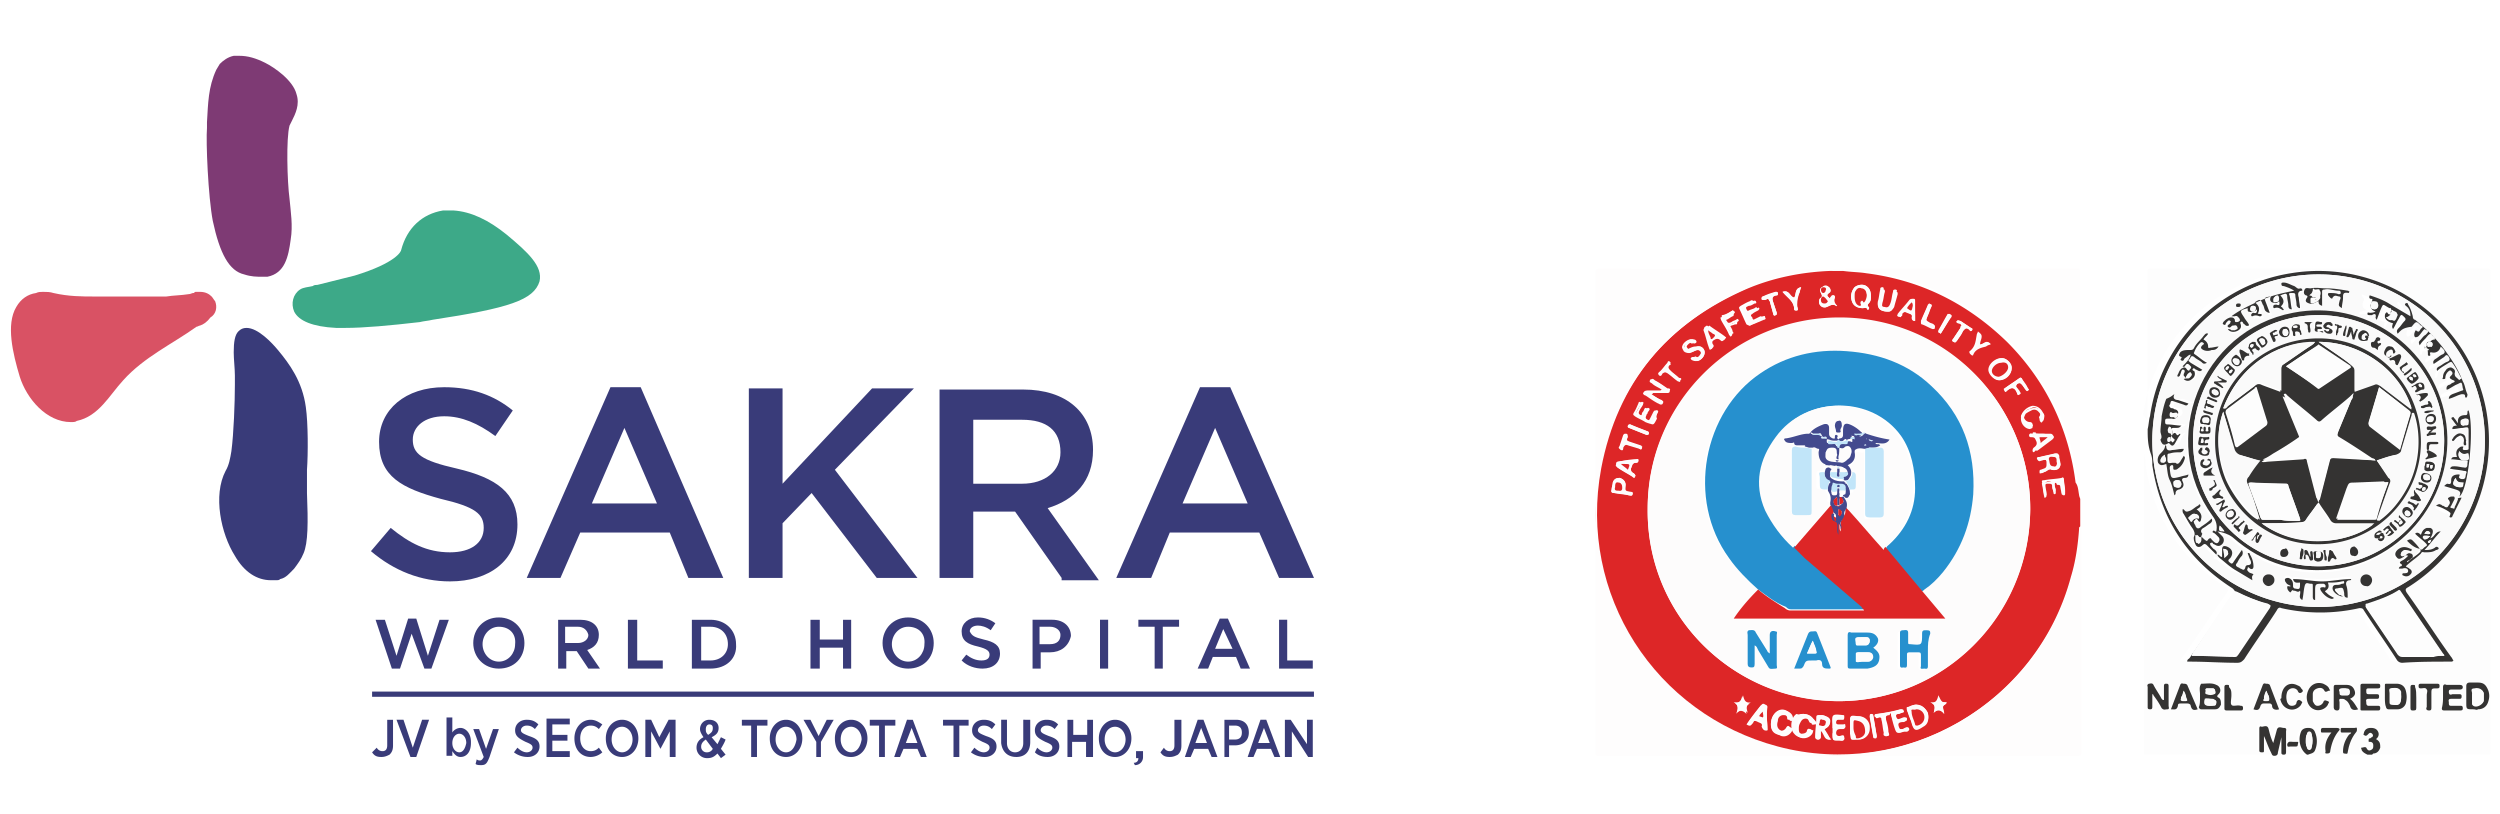
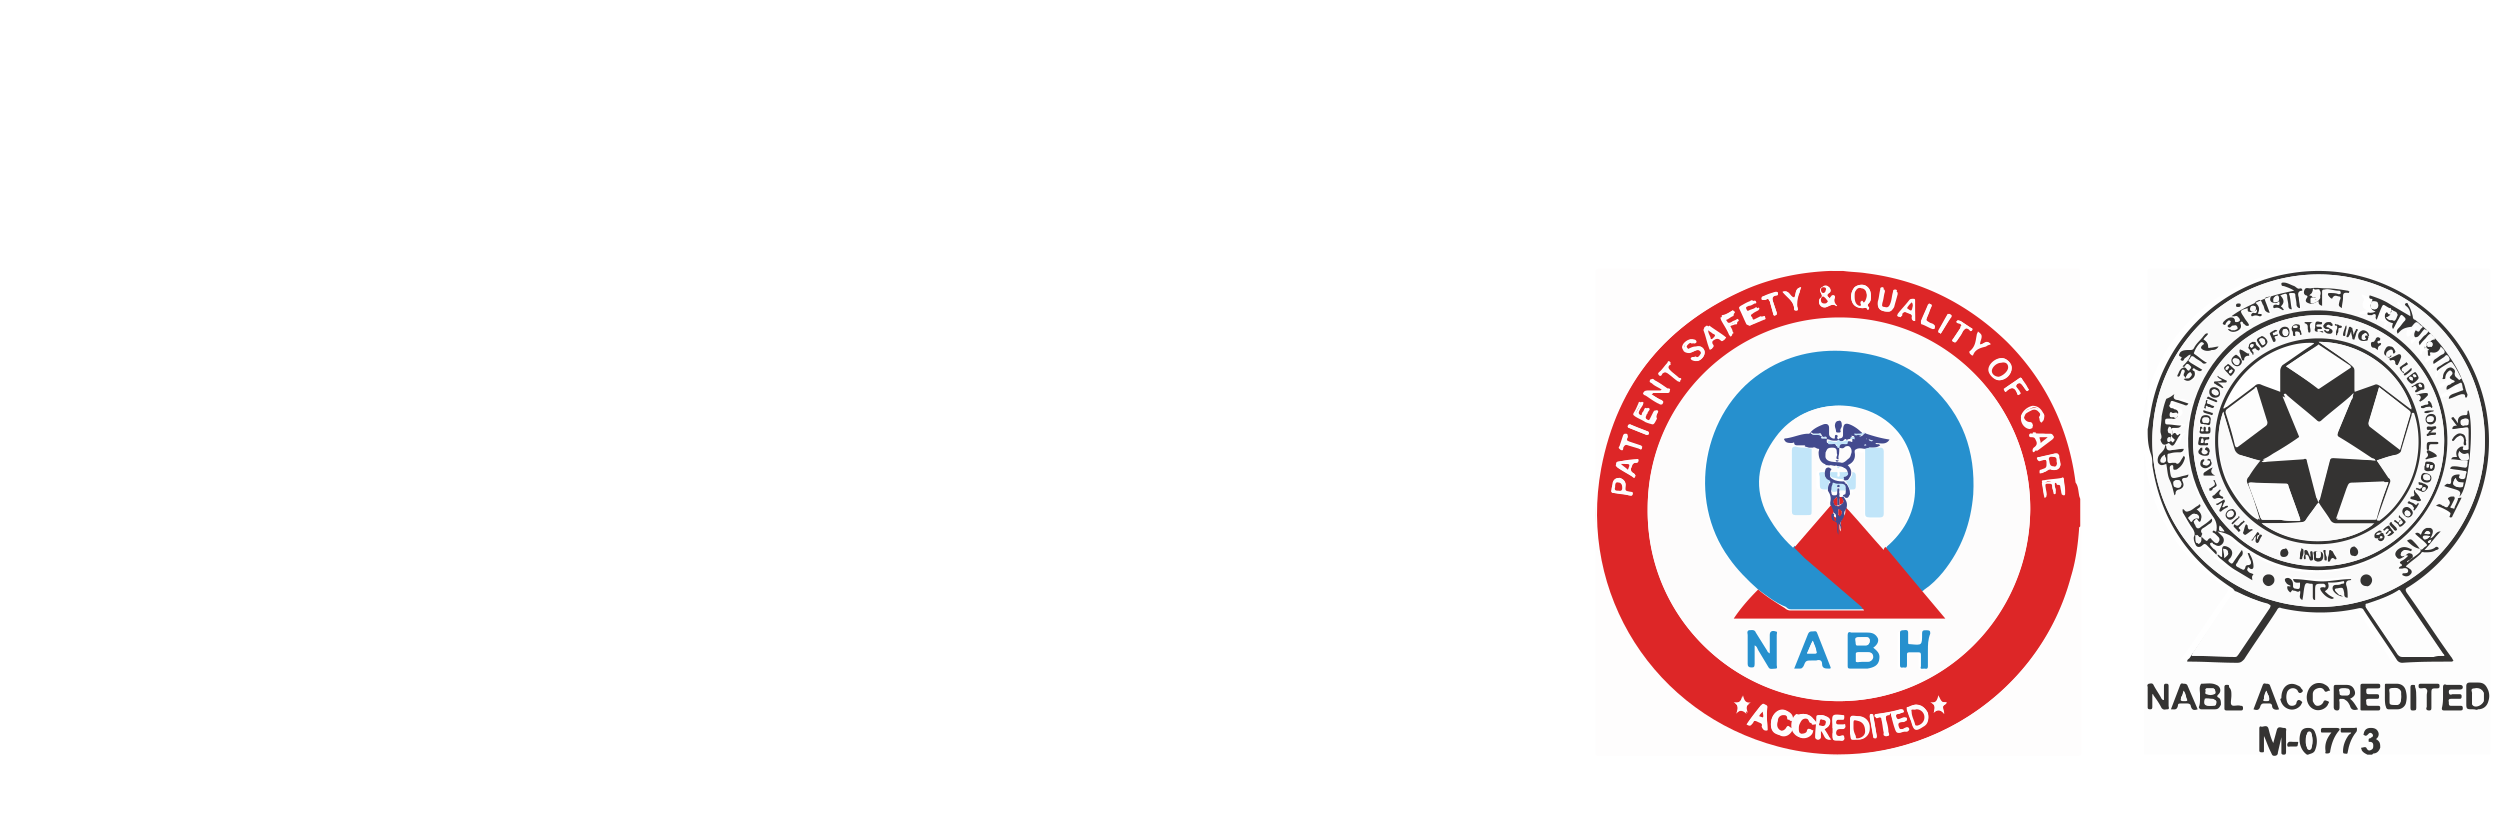
<svg xmlns="http://www.w3.org/2000/svg" xmlns:xlink="http://www.w3.org/1999/xlink" viewBox="0 0 215 70">
  <style>.P{fill:#fdfcfc}.Q{clip-path:url(#B)}.R{fill:#dd2627}.S{fill:#c1e5f9}.T{fill:#fafafa}.U{fill:#fdfdfd}.V{fill:#434a8e}.W{fill:#393b79}.X{fill:#343332}</style>
  <defs>
-     <path id="A" d="M-17-69.3h148V140H-17z" />
+     <path id="A" d="M-17-69.3h148H-17z" />
  </defs>
  <clipPath id="B">
    <use xlink:href="#A" />
  </clipPath>
  <path d="M39.3 40.3c3.4.8 5.2 2.1 5.2 4.8 0 3.1-2.4 4.9-5.8 4.9-2.5 0-4.8-.9-6.8-2.6l1.7-2c1.6 1.3 3.1 2.1 5.1 2.1 1.8 0 2.9-.8 2.9-2.1 0-1.2-.7-1.8-3.7-2.5-3.3-.9-5.3-1.9-5.3-4.9 0-2.8 2.3-4.7 5.6-4.7 2.4 0 4.3.7 5.9 2l-1.5 2.2c-1.5-1.1-2.9-1.7-4.4-1.7-1.7 0-2.7.9-2.7 2 0 1.2.7 1.8 3.8 2.5m22.9 9.4h-3l-1.6-3.9h-7.7l-1.7 3.9h-2.9l7.2-16.4h2.6l7.1 16.4zm-8.5-12.9l-2.8 6.5h5.6l-2.8-6.5zm37.6 12.9l-4-5.7h-3.6v5.7h-2.9V33.5H88c3.7 0 6 2 6 5.2 0 2.7-1.6 4.3-3.9 5l4.4 6.2h-3.2zm-3.4-13.6h-4.2v5.5h4.2c2 0 3.3-1.1 3.3-2.7 0-1.9-1.2-2.8-3.3-2.8zM113 49.7h-3l-1.7-3.9h-7.7L99 49.7h-3l7.2-16.4h2.6l7.2 16.4zm-8.5-12.9l-2.8 6.5h5.6l-2.8-6.5zM78.9 49.7h-3.5l-5.6-7.3-2.5 2.6v4.7h-2.9V33.4h2.9v8.2l7.7-8.2h3.6l-6.8 7zm-43.8 3.5h.7l1 3.2 1-3.1h.8l-1.5 4.2h-.6l-1.1-3-1 3h-.7l-1.4-4.2h.8l1 3.1zm7.8 4.3c-1.3 0-2.2-1-2.2-2.2s.9-2.2 2.2-2.2 2.2 1 2.2 2.2c0 1.3-.9 2.2-2.2 2.2m0-3.6c-.8 0-1.4.7-1.4 1.5s.6 1.5 1.4 1.5 1.4-.7 1.4-1.5c.1-.9-.5-1.5-1.4-1.5zm7.7 3.6l-1-1.5h-.9v1.5H48v-4.2h1.9c1 0 1.6.5 1.6 1.3 0 .7-.4 1.1-1 1.3l1.1 1.6h-1zm-.9-3.6h-1.1v1.4h1.1c.5 0 .9-.3.9-.7-.1-.4-.4-.7-.9-.7zm4.3-.6h.8v3.5H57v.7h-3zm7.1 4.2h-1.6v-4.2h1.6c1.3 0 2.2.9 2.2 2.1.1 1.2-.8 2.1-2.2 2.1m0-3.6h-.8v2.9h.8c.9 0 1.5-.6 1.5-1.4 0-.9-.6-1.5-1.5-1.5zm9.4 1.8v1.8h-.8v-4.2h.8V55h2v-1.7h.7v4.2h-.7v-1.8zm7.6 1.8c-1.3 0-2.2-1-2.2-2.2s.9-2.2 2.2-2.2 2.2 1 2.2 2.2c0 1.3-.9 2.2-2.2 2.2m0-3.6c-.8 0-1.4.7-1.4 1.5s.6 1.5 1.4 1.5 1.4-.7 1.4-1.5c.1-.9-.5-1.5-1.4-1.5zm6.5 1.1c.9.2 1.4.5 1.4 1.2 0 .8-.6 1.3-1.5 1.3-.6 0-1.3-.2-1.8-.7l.4-.5c.4.3.8.5 1.3.5s.7-.2.7-.5-.2-.5-1-.7c-.9-.2-1.4-.5-1.4-1.3 0-.7.6-1.2 1.4-1.2.6 0 1.1.2 1.5.5l-.4.6c-.4-.3-.8-.4-1.1-.4-.4 0-.7.2-.7.5.2.4.4.5 1.2.7m5.7 1.1h-.8v1.4h-.7v-4.2h1.7c1 0 1.6.6 1.6 1.4-.2.9-.9 1.4-1.8 1.4m0-2.2h-.9v1.5h.9c.6 0 .9-.3.9-.8 0-.4-.4-.7-.9-.7zm4.3-.6h.7v4.2h-.7zm5.4 4.2h-.7v-3.6h-1.4v-.6h3.5v.6H100zm7.5 0h-.8l-.4-1h-2l-.4 1h-.9l1.9-4.3h.7l1.9 4.3zm-2.3-3.4l-.7 1.7h1.5l-.8-1.7zm4.8-.8h.7v3.5h2.2v.7H110z" class="Q W" />
  <path d="M18.5 25.9c-.1-.1-.2-.3-.3-.4-.2-.2-.5-.4-1-.4h-.3c-.1 0-.2 0-.2.1h-.1c-.1 0-.2.1-.4.1-.6.1-1.3.1-1.9.2H8.1c-1 0-2.2 0-3.5-.3-.3-.1-.6-.1-.9-.1-.2 0-.4 0-.6.1-.7.1-1.3.5-1.7 1.2-.9 1.5-.3 4 .3 6 .6 1.9 2.3 3.9 4.4 3.9.2 0 .4 0 .5-.1 1.9-.4 2.8-2.2 4-3.5 1.8-2 4.2-3.1 6.3-4.6.1 0 .2-.1.3-.1h0c.3-.1.6-.3.9-.7.5-.3.6-.9.4-1.4" fill="#d95264" class="Q" />
  <path d="M43.6 20.2c-1.6-1.3-3.1-2-4.6-2.1h-.9c-1.8.3-3.1 1.5-3.6 3.4 0 .1-.4 1.1-4 2.2l-3.2.8c-.1 0-.3 0-.4.1-.4.1-.8.1-1.1.3-.6.4-.8 1.2-.5 1.9.4.8 1.6 1.3 3.6 1.4h.8c1.6 0 3.8-.2 6.4-.5.4-.1.7-.1 1.1-.2 6.6-1 8.7-1.7 9.2-3.3.3-1.3-1-2.5-2.8-4" fill="#3da988" class="Q" />
  <path d="M26.4 40.4c.1-1.4.1-4-.1-5.4-.3-2.2-1.4-3.7-2.4-4.9-.5-.6-1.7-1.9-2.7-1.9-.3 0-.5.1-.7.3-.3.3-.4.9-.4 1.8 0 .6.1 1.4.1 2v.8c0 1.5-.1 4.2-.3 5.7-.1.6-.2 1.2-.5 1.7-1.1 2.1-.4 5.4.8 7.3.8 1.4 1.9 2.1 3.1 2.1h.5c.1 0 .2 0 .3-.1.5-.1.8-.5 1.2-.9h0c.3-.4.6-.8.8-1.3.4-.9.4-2.7.3-5.2v-2" class="Q W" />
  <path d="M25.1 10.4c.3-.6.7-1.4.4-2.3-.3-1.2-1.9-2.3-2.7-2.7s-1.5-.6-2.2-.6h-.5c-.5.1-.9.4-1.2.7-.1.2-.2.3-.3.5-.7 1.5-.7 2.9-.8 4.5v.5c-.1 1.2.1 5.9.5 8 .6 2.8 1.4 4.3 2.7 4.6.6.2 1.1.2 1.5.2h.5c1.5-.3 1.8-1.7 2-3.2.2-1.2 0-2.4-.1-3.5-.2-1.5-.3-5.2 0-6.3l.2-.4" fill="#7e3a74" class="Q" />
  <path d="M32 59.7h81" fill="none" stroke="#393b79" stroke-width=".449" stroke-miterlimit="22.926" class="Q" />
  <path d="M110.6 65.1h.5v-2.2l1.4 2.2h.4v-3.2h-.5V64l-1.4-2.1h-.5v3.2zm-2.4-1.2l.5-1.3.5 1.3h-1zm-.9 1.2h.5l.3-.7h1.2l.3.7h.5l-1.2-3.2h-.5l-1.1 3.2zm-1.6-1.5v-1.2h.5c.4 0 .6.2.6.6h0c0 .4-.2.6-.6.6h-.5zm-.5 1.5h.5v-1h.5c.7 0 1.2-.4 1.2-1.1h0c0-.7-.4-1.1-1.1-1.1h-1v3.2zm-2.4-1.2l.5-1.3.5 1.3h-1zm-.9 1.2h.5l.3-.7h1.2l.3.7h.5l-1.2-3.2h-.5l-1.1 3.2zm-1.3 0c.3 0 .5-.1.7-.2.2-.2.3-.4.3-.8v-2.2h-.6v2.2c0 .4-.2.5-.4.5a.55.55 0 0 1-.5-.3l-.3.4c.2.3.4.4.8.4zm-3 .7a.68.68 0 0 0 .7-.7v-.5h-.6v.6h.2c0 .2-.1.4-.4.4l.1.2zm-1.7-1.1c-.5 0-.9-.5-.9-1.1h0c0-.7.4-1.1.9-1.1s.9.5.9 1.1h0c0 .6-.4 1.1-.9 1.1zm0 .4c.8 0 1.4-.7 1.4-1.6h0c0-.9-.6-1.6-1.4-1.6s-1.4.7-1.4 1.6h0c0 1 .6 1.6 1.4 1.6zm-4.2 0h.5v-1.3h1.2v1.3h.6v-3.2h-.5v1.3h-1.2v-1.3h-.5v3.2zm-1.6 0c.6 0 1-.4 1-.9h0c0-.5-.3-.7-.9-.9-.5-.2-.7-.3-.7-.5h0c0-.2.2-.4.5-.4s.5.1.7.3l.3-.4c-.3-.3-.6-.4-1-.4-.6 0-1 .4-1 .9h0c0 .5.3.7.9 1 .5.2.6.3.6.5h0c0 .2-.2.4-.5.4s-.6-.2-.8-.4l-.2.4c.3.3.7.4 1.1.4zm-2.7 0c.7 0 1.2-.4 1.2-1.3v-1.9H88v2c0 .5-.3.8-.7.8s-.7-.3-.7-.8v-2h-.5v2c.1.8.6 1.2 1.3 1.2zm-2.7 0c.6 0 1-.4 1-.9h0c0-.5-.3-.7-.9-.9-.5-.2-.7-.3-.7-.5h0c0-.2.2-.4.5-.4s.5.1.7.3l.3-.4c-.3-.3-.6-.4-1-.4-.6 0-1 .4-1 .9h0c0 .5.3.7.9 1 .5.2.6.3.6.5h0c0 .2-.2.4-.5.4s-.6-.2-.8-.4l-.3.4a1.92 1.92 0 0 0 1.2.4zm-2.7 0h.5v-2.7h.8v-.5h-2.2v.5h.9v2.7zm-4.1-1.2l.5-1.3.5 1.3h-1zm-1 1.2h.5l.3-.7h1.2l.3.7h.5l-1.2-3.2H78l-1.1 3.2zm-1.3 0h.5v-2.7h.9v-.5h-2.2v.5h.8v2.7zm-2.4-.4c-.5 0-.9-.5-.9-1.1h0c0-.7.4-1.1.9-1.1s.9.5.9 1.1h0c-.1.6-.4 1.1-.9 1.1zm0 .4c.8 0 1.4-.7 1.4-1.6h0c0-.9-.6-1.6-1.4-1.6s-1.4.7-1.4 1.6h0c0 1 .5 1.6 1.4 1.6zm-3.1 0h.5v-1.3l1.1-1.9h-.6l-.7 1.4-.7-1.4h-.6l1.1 1.9v1.3zm-2.5-.4c-.5 0-.9-.5-.9-1.1h0c0-.7.4-1.1.9-1.1s.9.5.9 1.1h0c-.1.6-.4 1.1-.9 1.1zm0 .4c.8 0 1.4-.7 1.4-1.6h0c0-.9-.6-1.6-1.4-1.6s-1.4.7-1.4 1.6h0c0 1 .6 1.6 1.4 1.6zm-3 0h.5v-2.7h.9v-.5h-2.2v.5h.8v2.7zm-3.8-.4a.47.47 0 0 1-.5-.5h0c0-.2.1-.4.4-.6l.6.8a.55.55 0 0 1-.5.3zm.1-1.5c-.2-.2-.2-.3-.2-.5h0c0-.2.1-.4.3-.4s.3.1.3.3h0c0 .3-.1.4-.4.6zm1.1 2l.4-.3-.4-.5c.1-.2.3-.5.4-.8l-.4-.2-.3.6-.5-.6c.4-.2.6-.4.6-.8h0c0-.4-.3-.7-.8-.7s-.8.4-.8.8h0c0 .2.1.4.3.7-.4.2-.6.5-.6.9h0c0 .5.4.9.9.9.4 0 .6-.1.9-.4l.3.4zm-6.5-.1h.5v-2.2l.8 1.5.8-1.5v2.2h.5v-3.2h-.6l-.8 1.5-.7-1.5h-.5v3.2zm-2-.4c-.5 0-.9-.5-.9-1.1h0c0-.7.4-1.1.9-1.1s.9.5.9 1.1h0c0 .6-.4 1.1-.9 1.1zm0 .4c.8 0 1.4-.7 1.4-1.6h0c0-.9-.6-1.6-1.4-1.6s-1.4.7-1.4 1.6h0c0 1 .6 1.6 1.4 1.6zm-2.7 0a1.53 1.53 0 0 0 1-.4l-.3-.4c-.2.2-.4.3-.7.3-.5 0-.9-.4-.9-1.1h0c0-.7.4-1.1.9-1.1.3 0 .5.1.7.3l.3-.4c-.3-.2-.6-.4-1-.4-.8 0-1.4.7-1.4 1.6h0c0 1 .6 1.6 1.4 1.6zm-3.8 0h2v-.5h-1.5v-.9h1.3v-.5h-1.3v-.9H49v-.5h-2v3.3zm-1.6 0c.6 0 1-.4 1-.9h0c0-.5-.3-.7-.9-.9-.5-.2-.7-.3-.7-.5h0c0-.2.2-.4.5-.4s.5.1.7.3l.3-.4c-.3-.3-.6-.4-1-.4-.6 0-1 .4-1 .9h0c0 .5.3.7.9 1 .5.2.6.3.6.5h0c0 .2-.2.4-.5.4s-.6-.2-.8-.4l-.3.4a1.92 1.92 0 0 0 1.2.4zm-3.6-.7l-.6-1.7h-.5l.9 2.4c-.1.2-.2.3-.3.3s-.2 0-.3-.1l-.1.4c.1.1.3.1.5.1.4 0 .5-.2.7-.7l.8-2.4h-.5l-.6 1.7zm-2.3.3c-.3 0-.6-.3-.6-.8h0c0-.5.3-.8.6-.8s.6.3.6.8h0c-.1.5-.3.8-.6.8zm.1.4c.5 0 .9-.4.9-1.2v-.1c0-.8-.5-1.2-.9-1.2-.3 0-.6.2-.7.4v-1.3h-.5V65h.5v-.4c.2.3.4.5.7.5zm-4.3 0h.5l1.1-3.2h-.6l-.8 2.4-.8-2.4h-.6l1.2 3.2zm-2.5 0c.3 0 .5-.1.7-.2.2-.2.3-.4.3-.8v-2.2h-.5v2.2c0 .4-.2.5-.4.5a.55.55 0 0 1-.5-.3l-.4.4c.2.3.4.4.8.4z" fill-rule="evenodd" class="Q W" />
  <path d="M178.9 42.9v2.4c-.1 0-.1.1-.1.2-.1 1.4-.3 2.8-.7 4.1-2.9 10.9-14.3 17.5-25.3 14.7-10.6-2.8-17.2-13.1-15.2-23.9 1.4-7.4 5.7-12.5 12.5-15.5 2.3-1 4.8-1.5 7.3-1.6h1.1c.7.1 1.4.1 2 .2 4.7.6 8.7 2.6 12.1 5.9 3.3 3.3 5.3 7.4 5.9 12.1.3.4.2.9.4 1.4zm-20.8 17.4c9.1 0 16.4-7.3 16.5-16.4s-7.3-16.5-16.4-16.5-16.5 7.3-16.5 16.4c-.1 9.1 7.2 16.4 16.4 16.5zm4.5 1c0 .1 0 .1 0 0 .1.5.3.9.4 1.2.2.6.2.6.8.4.1 0 .4 0 .4-.2-.1-.3-.3-.1-.5 0-.2 0-.3.1-.4-.2s0-.4.3-.4c.1 0 .2 0 .3-.1.1 0 .1-.1.1-.2s-.1-.1-.2-.1-.2.1-.3.1c-.2.1-.3.1-.4-.1s0-.3.2-.3c.1 0 .2-.1.3-.1s.2-.1.1-.2c0-.1-.1-.1-.2-.1-.6.2-1.3.3-2 .4-.1 0-.3 0-.2.2 0 .2.1.2.3.1.2 0 .3 0 .3.2 0 .4.1.8.2 1.1 0 .1-.1.4.2.3.3 0 .1-.3.1-.4 0-.3-.1-.7-.2-1 0-.2-.1-.4.3-.4 0 0 0-.1.1-.2zm2.2-.7c-.2 0-.5.1-.7.2-.2 0-.1.1-.1.2.1.4.2.7.4 1.1.2.7.4.7 1 .3.4-.3.5-.6.4-1.1-.2-.4-.5-.6-1-.7zm-9.7.8c-.2 0-.3 0-.4.1-.5.3-.6 1.3-.2 1.7.4.5 1.2.3 1.4-.2 0-.1.1-.2 0-.2s-.2-.1-.3.1a.55.55 0 0 1-.5.3c-.3 0-.4-.2-.4-.5 0-.2 0-.3.1-.5s.2-.4.5-.4c.2 0 .5.1.5.4 0 .2.2.1.3.1.2 0 .1-.2.1-.2-.3-.4-.7-.7-1.1-.7zm-2.8.9c0 .5.2.8.7.9.4.1.7 0 .9-.4 0-.1.2-.2 0-.3-.1-.1-.2-.1-.3.1-.2.3-.5.3-.7.1-.3-.2-.2-.5-.2-.8.1-.3.2-.5.5-.5s.5.1.5.4c0 .1.1.1.2.1.2 0 .1-.1.1-.2 0-.3-.2-.5-.4-.6-.6-.3-1.3.3-1.3 1.2zm6.8-.1c0 .3 0 .6.1.9 0 .6-.1.5.6.5a.94.94 0 0 0 1-1 .94.94 0 0 0-1-1c-.7-.1-.7-.1-.7.6zm1.8-36.7c0-.4-.1-.7-.4-.9s-.8-.1-1 .1a1.23 1.23 0 0 0-.2 1.3c.1.3.5.5.9.5.2 0 .3-.1.4.1 0 .1.1 0 .1 0s.1-.1 0-.2-.1-.2 0-.3c.2-.2.2-.4.2-.6zm-4 37.2c.4-.2.5-.4.5-.7s-.3-.4-.7-.5h-.2c-.1 0-.2 0-.2.2 0 .6-.1 1.1-.1 1.7 0 .1 0 .2.2.2.1 0 .2-.1.2-.2v-.6c.4.2.3.9.9.8-.3-.3-.5-.6-.6-.9zm-4.9.1c0-.7-.1-1.3-.1-1.9 0-.1 0-.2-.2-.2-.1 0-.2-.1-.3 0-.4.5-.8 1-1.2 1.6.3.2.4.1.5-.1.1-.3.3-.2.5-.1s.4.1.3.4c.1.2.2.4.5.3zm21-31.1c0-.4-.4-.9-.8-.9-.5 0-1.1.5-1.1 1 0 .4.4.9.9.9a1.08 1.08 0 0 0 1-1zm-31 2.2c.1-.1.2-.1.2-.1h1.1c.2 0 .3 0 .3-.2.1-.2-.1-.2-.2-.2-.3-.2-.7-.5-1.1-.7-.1-.1-.2-.2-.3 0s.1.2.2.3c.3.2.5.3.8.5-.1.1-.1.1-.2.1h-1.1c-.2 0-.2.1-.3.2s.1.2.2.2c.4.2.8.5 1.1.7.1 0 .2.2.3 0s0-.2-.1-.3c-.3-.1-.6-.3-.9-.5zm35.2 6c0-.2-.1-.5-.2-.7 0-.2-.1-.2-.3-.2-.4.1-.9.2-1.3.3-.1 0-.3 0-.2.2s.2.1.3.1c.5-.1.5-.1.5.3 0 .2 0 .3-.2.4-.1 0-.2.1-.3.1s-.1.1-.1.2c0 0 0 .2.1.1.2-.1.5-.1.6-.3.1-.1.2-.1.3 0 .4.1.8-.1.8-.5zm-19.8-14.2c-.2-.2-.4-.3-.1-.5.1-.1.1-.4 0-.5-.2-.2-.4-.2-.6 0-.2.1-.2.3-.1.5s.1.3 0 .4a.47.47 0 0 0-.1.6c.1.2.3.3.6.2s.5-.3.8-.1h.1c-.3-.2-.4-.4-.2-.7 0-.1 0-.1-.1-.2-.1 0-.2 0-.2.1-.1 0-.1.1-.1.2zm19.3 16c-.1-.2.1-.2.2-.2.2 0 .3 0 .3.2s.1.4.1.6c0 .1 0 .2.2.1.1 0 .1-.1.1-.2 0-.3-.1-.7-.1-1 0-.1-.1-.2-.2-.1-.5.1-1 .1-1.5.2-.1 0-.2 0-.2.1.1.4.1.7.2 1.1 0 .1.1.1.1.1.1 0 .1 0 .1-.2s-.1-.4-.1-.6-.1-.3.2-.4c.2 0 .4 0 .4.3a.9.9 0 0 0 .1.5c0 .1 0 .2.1.1.1 0 .1-.1.1-.2s-.1-.2-.1-.4zm-30.1-11.4c0-.3-.3-.6-.6-.5-.2.1-.4.2-.6.2-.1 0-.2.1-.3-.1-.1-.1 0-.2.1-.3s.3-.2.4-.1.3 0 .3-.1-.1-.2-.2-.2c-.3-.1-.7.1-.8.5-.1.2-.1.4.1.5.1.2.3.2.5.1s.4-.2.6-.2c.1 0 .2 0 .3.1s0 .2 0 .3c-.1.2-.3.3-.5.2-.1-.1-.2 0-.3.1-.1.2.1.2.2.2.2.2.8-.2.8-.7zm11 32.3h0v.4c0 .7 0 .7.6.6.1 0 .5.2.4-.2 0-.3-.3-.1-.4-.1-.2 0-.3-.1-.3-.3 0-.3.1-.4.4-.4h.2c.1 0 .2 0 .2-.2s-.1-.1-.2-.1h-.3c-.2 0-.3 0-.3-.2s.1-.3.3-.3h.3c.1 0 .1-.1.1-.2s0-.1-.1-.1c-.9-.1-1-.1-.9.8v.3zm-15-27.2c0-.1-.1-.1-.1-.1-.1 0-.1 0-.1.1l-.3.6c-.1.2-.2.2-.4.1s-.2-.2-.1-.4c0-.1.1-.1.1-.2s.3-.3.1-.4-.2.2-.3.3-.1.2-.1.2c-.1.2-.1.2-.3.1s-.2-.2-.1-.4.2-.3.3-.5c0-.1.1-.2 0-.2-.1-.1-.2 0-.2.1-.1.3-.3.6-.4.8s0 .2.1.3c.3.2.6.3.9.5.5.3.5.3.8-.3-.1-.2 0-.4.1-.6zm7.9-7.4c.3-.2.7-.3 1-.5.1 0 .2-.1.1-.2s-.2-.1-.2-.1l-.6.3c-.2.1-.2-.1-.3-.2 0-.1-.2-.2 0-.3s.4-.2.5-.3c.1 0 .1-.1.1-.2s-.1-.1-.2 0c-.2.1-.3.1-.5.2s-.3.1-.4-.1 0-.3.2-.3c.2-.1.3-.1.5-.2.1 0 .2-.1.1-.2s-.2-.1-.3 0c-.3.1-.6.3-.8.4-.1.1-.2.1-.1.3.2.4.4.9.6 1.3.2.1.2.1.3.1zm11.9-1.2c.2 0 .4-.2.5-.4.1-.4.2-.7.3-1.1 0-.1 0-.2-.1-.2s-.1.1-.2.2c-.1.3-.1.6-.2.9s-.2.5-.5.4-.4-.2-.3-.6c.1-.3.1-.6.2-.9 0-.1 0-.2-.1-.2s-.2 0-.2.2c-.1.3-.1.6-.2 1-.2.4.1.7.8.7zm13.4 8.9s0-.1-.1-.2c-.2-.4-.5-.6-.9-.6-.5.1-.9.5-1 .9 0 .4.4.9.8.9.1 0 .3 0 .2-.2 0-.1-.1-.2-.2-.2a.55.55 0 0 1-.5-.3.47.47 0 0 1 .1-.6c.1-.2.3-.2.5-.3a.47.47 0 0 1 .6.1.47.47 0 0 1 .1.6c-.1.1 0 .2.1.3s.2-.1.2-.1c.1 0 .1-.1.1-.3zm-11.1-8.1v-1.7c0-.1 0-.2-.1-.2s-.2 0-.3.1c-.3.4-.7.8-1 1.2 0 0-.1.1 0 .2s.2.1.2 0c.1 0 .1-.1.1-.2.1-.2.3-.2.5-.1s.4.1.4.4c-.1.2 0 .3.2.3zm-24 11.9c-.5.1-1 .1-1.5.2-.2 0-.2.1-.2.2 0 .2.1.2.1.3.4.3.8.5 1.3.8.1 0 .2.2.2 0 .1-.1 0-.2-.1-.3-.3-.1-.3-.3-.2-.5s.1-.4.4-.4c.2 0 .2-.1.2-.2 0-.2-.1-.1-.2-.1zm-.9 2.2c0-.3-.2-.5-.5-.6-.3 0-.5.1-.6.4 0 .2-.1.4-.1.6s0 .3.2.3c.4 0 .9.1 1.3.2.1 0 .2.1.3-.1 0-.2-.1-.2-.2-.2-.5 0-.5 0-.4-.6 0 .1 0 0 0 0zm7-13.7c-.1.1-.3.1-.2.3.2.5.3 1.1.5 1.6.1.2.1.1.2 0s.1-.2 0-.3c-.1-.2 0-.3.1-.4.2-.2.4-.3.7 0 .1.1.2 0 .3-.1s0-.1-.1-.2c-.4-.3-.9-.6-1.3-.9-.1.1-.1.1-.2 0zm28.7 9.3h-.7c-.1 0-.2-.1-.3.1 0 .2.1.2.2.2.3 0 .3.1.4.3s.1.4-.2.6c-.1.1-.1.2-.1.3.1.2.2 0 .2 0l1.2-.9c.1-.1.2-.2.1-.3 0-.1-.1-.2-.3-.2 0-.1-.3-.1-.5-.1zm-3-3.6c.5-.5.8-.4 1 .2 0 .1.1.1.2 0 .1 0 .1-.1 0-.2s-.2-.2-.2-.3c-.1-.1-.2-.2 0-.4.2-.1.3 0 .4.1s.2.3.3.4c0 .1.1.1.2.1.1-.1.1-.1 0-.2-.2-.3-.4-.5-.5-.8 0-.1-.1-.1-.2-.1-.4.3-.9.6-1.3.9-.1 0-.1.1 0 .2 0 0 0 .1.1.1zm-23.5-7c-.3.2-.6.4-1 .6-.1 0 0 .1 0 .2.2.4.5.8.7 1.3.1.1.1.2.2.1s.1-.2 0-.2c-.1-.2-.3-.4-.2-.5 0-.2.3-.2.5-.3h.1c.1 0 .1-.1.1-.2-.1-.1-.1-.1-.2 0s-.2.1-.4.2-.3.1-.4-.1-.1-.3.1-.3c.2-.1.3-.2.5-.3.1 0 .1-.1.1-.2 0-.2 0-.3-.1-.3zm22.2 2.9c-.4-.4-.7.1-1 0-.1-.3.4-.7-.1-1.1 0 .1-.1.2-.1.3-.1.5-.1 1-.6 1.4-.1.1 0 .1 0 .2.1.1.2 0 .2 0 .3-.4.7-.5 1.1-.7.2 0 .4-.1.5-.1zm-17.9-4.5c.4.5 1 .8 1 1.5 0 .1.1.1.2.1s.1-.1.1-.2c-.2-.4-.1-.8.1-1.2.1-.2.1-.4.2-.6-.6.1-.4.7-.6.9-.4-.1-.4-.7-1-.5zm-12.1 13.4c0-.2-.1-.2-.1-.2l-.9-.3c-.3-.1-.5-.2-.3-.5.1-.1.1-.2-.1-.2-.1 0-.1 0-.2.1l-.3.9c0 .1-.2.2 0 .3s.2-.1.2-.2c.1-.2.1-.3.4-.2s.7.2 1 .3c.2.2.3.2.3 0zM152 25.7c.1 0 .1.1.2.2.1.4.2.7.3 1.1 0 .1.1.2.2.1.1 0 .1-.1.1-.2l-.3-.9c-.1-.3-.2-.5.3-.6.1 0 .1-.1.1-.2s-.1-.1-.2-.1c-.4.1-.7.2-1.1.4-.1 0-.1.1-.1.2s.1.1.2.1.2 0 .3-.1zm16.7 2.3c0 .1-.1.1-.1.2l-.6.9c-.1.1-.2.2 0 .3s.2 0 .3-.1c.2-.3.3-.5.5-.8.1-.3.3-.4.6-.1.1.1.1.1.2 0s0-.2-.1-.2l-.9-.6c-.1 0-.2-.1-.3 0s0 .2.1.2.2 0 .3.2zm-19.6 32.4c.4.2.4.5.3.9.3-.4.6-.3.9 0-.1-.4-.2-.7.3-.9-.5.1-.6-.2-.7-.6-.2.5-.3.7-.8.6zm-4.5-27.8c-.1-.1-.1-.1-.2-.1-.2-.2-.5-.4-.7-.6s-.3-.3-.1-.6c.1-.1.1-.1 0-.2s-.2 0-.2.1c-.2.2-.4.5-.6.7-.1.1-.3.2-.1.3s.2-.1.3-.2c.1-.2.2-.2.4 0 .3.3.6.5.9.7 0 0 .1.1.2 0 0 0 0-.1.1-.1zm22.6 28.8c-.1-.3-.1-.4-.1-.6s.3-.2.3-.4c-.5 0-.5 0-.7-.6-.1.4-.2.7-.7.6.5.2.4.5.3.9.3-.3.6-.3.9.1zm-1.3-35.3l-.1.1c-.2.5-.4.9-.6 1.4 0 .1 0 .1.1.2.3.1.6.3.9.4.1 0 .1 0 .2-.1 0-.1 0-.1-.1-.2s-.3-.1-.4-.2c-.2-.1-.3-.2-.2-.4.2-.3.3-.7.4-1 .1-.1 0-.1-.2-.2zm-4.5 37.2l-.3-1.8c0-.1-.1-.1-.2-.1s-.1.1-.1.2l.3 1.7c0 .1.1.2.2.1 0 .1.1 0 .1-.1zm-21.2-26.8c-.1 0-.1 0-.2.1 0 .1-.1.1.1.2l1.5.6c.1 0 .1 0 .2-.1 0-.1 0-.1-.1-.2a11.64 11.64 0 0 1-1.5-.6zm26.7-7.8s.1-.1 0 0l.9-1.5c.1-.1 0-.1-.1-.2h-.2c-.3.5-.5.9-.8 1.4 0 .2.1.2.2.3z" class="R" />
  <path d="M157.5 23.2c-2.5.1-5 .5-7.3 1.6-6.8 3-11.1 8.1-12.5 15.5-2 10.8 4.6 21.1 15.2 23.9 10.9 2.9 22.4-3.7 25.3-14.7.4-1.4.6-2.7.7-4.1 0-.1 0-.1.1-.2v19.5c0 .2 0 .3-.3.3h-41.2c-.2 0-.3 0-.3-.3V23.4c0-.2.1-.3.3-.3l20 .1zm21.4 19.7c-.1-.5-.1-1-.2-1.5-.6-4.7-2.6-8.7-5.9-12.1-3.3-3.3-7.4-5.3-12.1-5.9-.7-.1-1.3-.1-2-.2v-.1h19.9c.2 0 .3 0 .3.3v19.5z" fill="#fefdfd" />
  <g class="P">
    <path d="M158.7 23.2c-.4.1-.8.1-1.1.1v-.1h1.1zm-.6 37.1c-9.1 0-16.5-7.4-16.4-16.6 0-9.1 7.4-16.4 16.5-16.4s16.4 7.4 16.4 16.5c-.1 9.2-7.5 16.5-16.5 16.5zm-6.9-9.6c-.7.8-1.5 1.7-2.2 2.6h18.2c-.7-.9-1.4-1.7-2.1-2.5.1 0 .2-.1.3-.1.6-.5 1.1-1 1.6-1.5a10.96 10.96 0 0 0 2.6-6.7c.3-3.6-.8-6.8-3.6-9.3-2.1-1.9-4.5-2.9-7.3-3-2.7-.2-5.1.4-7.4 1.9-5 3.3-6.4 10.9-2.7 15.9.8.9 1.6 1.8 2.6 2.7zm9.9 5c.3-.2.5-.6.3-.9-.1-.4-.5-.5-.9-.5h-1.4c-.2 0-.3 0-.3.2v2.7c0 .2.1.2.3.2h1.4c.5 0 .9-.2 1-.7.2-.3.1-.6-.4-1zm-10.2-.2h0l.3.3.9 1.5c.2.3.4.1.6.1s.1-.2.1-.3v-2.6c0-.1.1-.2-.1-.3-.3-.1-.5 0-.5.3v1.6c-.1-.1-.2-.1-.2-.2-.3-.5-.7-1.1-1-1.6-.2-.3-.4-.2-.6-.2s-.1.2-.1.4V57c0 .2.1.3.3.3s.3 0 .3-.3v-1.5zm14.9.4v-1.3c0-.2-.1-.3-.3-.3s-.4 0-.4.3c0 1 0 1-1 .9-.2 0-.2-.1-.2-.2v-.8c0-.3-.2-.2-.4-.2-.1 0-.3 0-.3.2v2.8c0 .3.2.2.3.2s.4.1.3-.2v-.9c0-.2 0-.2.2-.2h.8c.2 0 .2.1.2.3v.9c0 .3.2.2.3.2.2 0 .3.1.3-.2.2-.6.2-1.1.2-1.5zm-11.5 1.6h.5c.2 0 .2-.1.3-.2.2-.5.2-.5.8-.5h.3c.3 0 .4 0 .5.3.1.4.3.4.6.4.2 0 .2 0 .1-.2-.4-.9-.8-1.9-1.1-2.8-.1-.2-.3-.2-.4-.2s-.3-.1-.4.2c-.4.9-.8 1.9-1.2 3zm8.3 3.8c-.1.1-.1.2-.2.2-.3 0-.3.2-.3.4.1.3.1.7.2 1 0 .1.2.4-.1.4s-.2-.2-.2-.3c-.1-.4-.1-.8-.2-1.1 0-.2-.1-.3-.3-.2-.1 0-.2 0-.3-.1 0-.2.1-.2.2-.2.7-.1 1.3-.2 2-.4.1 0 .2 0 .2.1s0 .2-.1.2-.2.1-.3.1c-.2 0-.3.1-.2.3s.2.2.4.1c.1 0 .2-.1.3-.1s.2 0 .2.1 0 .2-.1.2-.2.1-.3.1c-.3 0-.3.2-.3.4.1.3.2.2.4.2.1 0 .4-.3.5 0s-.2.2-.4.2c-.6.2-.6.2-.8-.4-.1-.3-.2-.7-.3-1.2 0 .1 0 .1 0 0zm2.2-.7c.5 0 .8.3 1 .8.1.5 0 .9-.4 1.1-.6.4-.8.4-1-.3-.1-.4-.2-.7-.4-1.1 0-.1-.1-.2.1-.2a1.08 1.08 0 0 1 .7-.3zm0 .4c-.1.1-.5-.1-.4.3l.3 1.1c0 .1.1.1.2.1.3-.1.6-.4.6-.7 0-.5-.3-.8-.7-.8zm-9.7.4c.4 0 .8.2.9.6 0 .1.1.2-.1.2-.1 0-.2 0-.3-.1-.1-.3-.3-.4-.5-.4-.3 0-.4.2-.5.4s-.1.3-.1.5c0 .3.2.4.4.5.3 0 .5-.1.5-.3.1-.2.2-.1.3-.1.2.1.1.2 0 .2-.2.6-1 .7-1.4.2-.4-.4-.3-1.4.2-1.7.3.1.4 0 .6 0z" />
    <path d="M152.3 62.3c0-.9.7-1.5 1.5-1.1.2.1.4.3.4.6 0 .1 0 .2-.1.2s-.2 0-.2-.1c0-.3-.3-.4-.5-.4a.47.47 0 0 0-.5.5c-.1.3-.1.6.2.8.2.2.5.2.7-.1.1-.2.2-.1.3-.1.2.1 0 .2 0 .3-.2.3-.5.5-.9.4-.7-.3-.9-.6-.9-1zm6.8-.1c0-.6 0-.6.6-.6a.94.94 0 0 1 1 1c0 .6-.3 1-1 1-.6 0-.5.1-.6-.5v-.9zm.3.3c0 .3 0 .5.1.7 0 .1 0 .2.1.2.4 0 .7-.2.7-.6.1-.5-.1-.8-.6-.9-.4-.1-.4 0-.4.3.1.1.1.2.1.3zm1.5-37c0 .2 0 .4-.2.6-.1.1-.1.2 0 .3s0 .1 0 .2c0 0-.1.1-.1 0-.1-.2-.3-.1-.4-.1-.4 0-.7-.1-.9-.5a1.23 1.23 0 0 1 .2-1.3c.3-.2.7-.3 1-.1s.4.5.4.9zm-1.4 0c0 .4.2.6.5.7.1 0 .3 0 .1-.2-.1-.1 0-.1.1-.2h.1c.1.2.2.1.2 0 .1-.2.1-.4.1-.7a.78.78 0 0 0-.4-.4c-.2 0-.4 0-.5.2-.2.3-.2.5-.2.6zm-2.6 37.2c.2.3.4.6.5.9-.6.1-.5-.6-.9-.8v.6c0 .1 0 .2-.2.2-.1 0-.2-.1-.2-.2 0-.6.1-1.1.1-1.7 0-.2.1-.2.2-.2h.2c.4 0 .6.2.7.5s0 .5-.4.7zm-.2-.8c-.1 0-.2.1-.2.2s-.1.3.1.3.4 0 .4-.2-.1-.3-.3-.3zm-4.7.9c-.3 0-.4-.2-.4-.4 0-.3-.1-.3-.3-.4s-.4-.2-.5.1c-.1.2-.3.3-.5.1l1.2-1.6c.1-.1.2-.1.3 0 .1 0 .2.1.2.2-.1.7 0 1.4 0 2zm-.4-1.6c-.1.1-.3.2-.3.4l.3.1c.1-.1 0-.3 0-.5zM173 31.7c0 .5-.6 1-1.1 1-.4 0-.9-.5-.9-.9 0-.5.6-1 1.1-1s1 .5.9.9zm-.3-.1a.47.47 0 0 0-.5-.5c-.4 0-.8.4-.8.7s.3.6.6.5c.3.1.7-.3.7-.7zM142 33.9l.8.5c.1.1.3.1.1.3-.1.2-.2 0-.3 0-.4-.2-.8-.5-1.1-.7-.1 0-.2-.1-.2-.2.1-.1.1-.2.3-.2h1.1c.1 0 .1 0 .2-.1-.3-.2-.6-.3-.8-.5-.1-.1-.3-.1-.2-.3s.2 0 .3 0c.4.2.7.4 1.1.7.1.1.2.1.2.2-.1.1-.2.2-.3.2h-1.1c.1.1 0 .1-.1.1zm35.2 6c0 .4-.3.6-.7.5-.1-.1-.2 0-.3 0l-.6.3c-.1 0-.1-.1-.1-.1 0-.1 0-.2.1-.2s.2-.1.3-.1c.2-.1.3-.2.2-.4-.1-.4-.1-.4-.5-.3-.1 0-.3.2-.3-.1-.1-.2.1-.2.2-.2l1.3-.3c.2 0 .2 0 .3.2 0 .2 0 .5.1.7zm-.3-.1c-.1-.1.1-.4-.2-.5-.1 0-.4-.1-.4.2 0 .2 0 .6.4.6.1 0 .2-.1.2-.3z" />
    <path d="M157.4 25.7c0-.1 0-.1.1-.2 0-.1.1-.1.2-.1s.1.1.1.2c-.1.3 0 .5.2.7-.1 0-.1.1-.1 0-.3-.2-.6 0-.8.1s-.4 0-.6-.2c-.1-.2-.1-.5.1-.6s.1-.2 0-.4-.1-.4.1-.5.4-.1.6 0c.2.2.2.4 0 .5-.3.2-.1.3.1.5zm-.2.2c-.1-.1-.2-.3-.4-.4-.1 0-.2.2-.2.3 0 .2.1.3.3.3.1 0 .2 0 .3-.2zm-.2-.9c0-.1 0-.2-.1-.2s-.2 0-.2.2c0 .1 0 .2.2.3.1-.1.1-.3.1-.3zm19.7 16.7c0 .2 0 .4.1.6 0 .1 0 .2-.1.2s-.1-.1-.1-.1c0-.2-.1-.3-.1-.5 0-.3-.1-.3-.4-.3s-.2.2-.2.4.1.4.1.6c0 .1 0 .1-.1.2-.1 0-.1 0-.1-.1-.1-.4-.1-.7-.2-1.1 0-.1.1-.1.2-.1.5-.1 1-.1 1.5-.2.1 0 .2 0 .2.1 0 .3.1.7.1 1 0 .1 0 .2-.1.2s-.2-.1-.2-.1c0-.2-.1-.4-.1-.6s-.1-.2-.3-.2c-.1-.3-.2-.2-.2 0zm-30.1-11.4c0 .5-.6.9-1 .7-.1 0-.2-.1-.2-.2.1-.1.1-.1.3-.1.2.1.4 0 .5-.2.1-.1.1-.2 0-.3s-.2-.1-.3-.1c-.2.1-.4.2-.6.2-.2.1-.4 0-.5-.1-.1-.2-.2-.3-.1-.5.1-.3.6-.6.8-.5.1 0 .3.1.2.2 0 .1-.2.2-.3.1-.2-.1-.3 0-.4.1s-.2.2-.1.3.2.1.3.1c.2-.1.4-.2.6-.2.5-.1.8.2.8.5zm11 32.3v-.2c0-.9.1-.9.9-.8.1 0 .1 0 .1.1s0 .2-.1.2h-.3c-.2 0-.3 0-.3.3s.1.2.3.2h.3c.1 0 .2 0 .2.1s-.1.2-.2.2h-.2c-.3 0-.4.1-.4.4s.1.3.3.3c.1 0 .4-.2.4.1s-.3.2-.4.2c-.6 0-.6 0-.6-.6.1-.2.1-.4 0-.5h0zm-15-27.2l-.3.6c-.3.5-.3.5-.8.3-.3-.2-.6-.3-.9-.5-.1-.1-.2-.1-.1-.3.2-.3.3-.6.4-.8 0-.1.1-.2.2-.1s.1.1 0 .2c-.1.2-.2.3-.3.5s-.1.3.1.4.3 0 .3-.1.1-.2.1-.2c.1-.1.1-.4.3-.3s-.1.3-.1.4-.1.1-.1.2c-.1.2-.1.3.1.4s.3.1.4-.1l.3-.6.1-.1c.2 0 .3 0 .3.1zm7.9-7.4c-.1 0-.1-.1-.1-.1l-.6-1.3c-.1-.1 0-.2.1-.3.3-.1.6-.2.8-.4.1 0 .2-.1.3 0 .1.2 0 .2-.1.2-.2.1-.3.2-.5.2-.2.1-.3.1-.2.3s.2.2.4.1c.1-.1.3-.1.5-.2.1 0 .1-.1.2 0 0 .1 0 .1-.1.2-.2.1-.4.2-.5.3-.2.1-.1.2 0 .3 0 .1.1.3.3.2l.6-.3c.1 0 .2-.1.2.1.1.1 0 .2-.1.2l-1.2.5zm11.9-1.2c-.7 0-1-.3-.9-.9.1-.3.1-.6.2-1 0-.1 0-.2.2-.2.1 0 .1.1.1.2-.1.3-.1.6-.2.9-.1.4 0 .6.3.6.3.1.4-.1.5-.4s.1-.6.2-.9c0-.1 0-.2.2-.2.1 0 .2.1.1.2l-.3 1.1c0 .5-.2.6-.4.6zm13.4 8.9c0 .2 0 .4-.1.5s-.1.2-.2.1-.1-.2-.1-.3c.2-.2.1-.4-.1-.6a.47.47 0 0 0-.6-.1c-.2.1-.4.2-.5.3-.1.2-.2.4-.1.6s.2.3.5.3c.2 0 .2 0 .2.2s-.1.1-.2.2c-.4 0-.8-.4-.8-.9 0-.4.4-.8 1-.9.4-.1.8.1.9.6 0-.1.1 0 .1 0zm-11.1-8.1c-.2 0-.3-.1-.3-.3.1-.3-.2-.3-.4-.4s-.3-.1-.5.1c0 .1-.1.1-.1.2-.1.1-.2 0-.2 0-.1-.1 0-.1 0-.2.3-.4.7-.8 1-1.2.1-.1.2-.1.3-.1s.1.1.1.2c.1.5.1 1.1.1 1.7zm-.7-1.1c.5.2.5.2.5-.2 0-.1 0-.2-.1-.3-.2.2-.3.3-.4.5zm-23.3 13c.1 0 .2-.1.2.1 0 .1-.1.2-.2.2-.3 0-.4.2-.4.4-.1.2 0 .4.2.5.1.1.2.2.1.3-.1.2-.2 0-.2 0-.4-.3-.8-.5-1.3-.8-.1-.1-.2-.1-.1-.3 0-.1.1-.2.2-.2.5-.1 1-.2 1.5-.2zm-1.3.4s0 .1 0 0c.2.2.4.3.6.4.1-.5.1-.5-.3-.5-.1.1-.2.1-.3.1z" />
    <path d="M139.8 41.7s0 .1 0 0c0 .5-.1.5.4.6.1 0 .3 0 .2.2 0 .2-.2.1-.3.1-.4-.1-.9-.1-1.3-.2-.2 0-.3-.1-.2-.3 0-.2.1-.4.1-.6.1-.3.3-.4.6-.4.3.1.5.3.5.6zm-.6.5c.4.1.2-.2.3-.4s0-.3-.3-.3-.3.2-.3.4c0 .3.2.3.3.3zm7.6-14.2l.1.1 1.3.9c.1 0 .2.1.1.2s-.2.2-.3.1c-.3-.3-.5-.1-.7 0s-.2.2-.1.4c0 .1.1.2 0 .3s-.2.1-.2 0c-.2-.5-.3-1.1-.5-1.6 0-.2.2-.3.3-.4zm.1.4c0 .2.1.4.1.5 0 .2.1.2.2.1.2-.1.3-.2 0-.4 0 0-.1-.1-.3-.2zm28.6 8.9h.8c.1 0 .2 0 .3.2.1.1 0 .2-.1.3l-1.2.9c-.1 0-.1.2-.2 0-.1-.1-.1-.2.1-.3.3-.1.2-.3.2-.6-.1-.2-.2-.4-.4-.3-.1 0-.3 0-.2-.2 0-.2.2-.1.3-.1-.1.1.1.1.4.1zm-.1.3c0 .2.1.3.2.5.2-.2.4-.3.6-.5h-.8zm-2.9-3.9c-.1 0-.1-.1-.1-.1-.1-.1 0-.1 0-.2l1.3-.9c.1-.1.1 0 .2.1.2.3.4.5.5.8.1.1.1.1 0 .2s-.1 0-.2-.1-.2-.3-.3-.4c-.1-.2-.2-.2-.4-.1-.2.2-.1.3 0 .4s.2.2.2.3c.1.1 0 .1 0 .2-.1 0-.1.1-.2 0-.2-.6-.5-.7-1-.2zm-23.5-7c.1 0 .1.1.2.1 0 .1 0 .1-.1.2-.2.1-.3.2-.5.3s-.2.2-.1.3c.1.2.2.2.4.1.1-.1.2-.1.4-.2.1-.1.2-.1.2 0 .1.1 0 .1-.1.2h-.1c-.2.1-.4.1-.5.3 0 .1.2.3.2.5.1.1.1.2 0 .2-.1.1-.2 0-.2-.1-.2-.4-.5-.8-.7-1.3 0-.1-.1-.1 0-.2.2 0 .6-.2.9-.4zm22.2 2.9c-.2.1-.3.1-.4.2-.4.1-.9.2-1.1.7 0 .1-.1.1-.2 0s-.1-.1 0-.2c.5-.4.5-.9.6-1.4 0-.1 0-.2.1-.3.5.3 0 .7.1 1.1.2 0 .5-.6.9-.1zm-17.9-4.5c.6-.2.6.4 1 .5.2-.3 0-.8.6-.9-.1.2-.1.4-.2.6-.1.4-.2.8-.1 1.2 0 .1.1.2-.1.2-.1 0-.2 0-.2-.1 0-.7-.6-1-1-1.5zm-12.1 13.4c0 .1-.1.2-.2.1l-1-.3c-.2-.1-.3 0-.4.2 0 .1 0 .3-.2.2s-.1-.2 0-.3l.3-.9c0-.1 0-.2.2-.1.1 0 .1.1.1.2-.2.3 0 .4.3.5l.9.3s.1 0 0 .1z" />
    <path d="M152 25.7c-.1 0-.2.1-.3.1s-.2 0-.2-.1 0-.1.1-.2c.4-.1.7-.2 1.1-.4.1 0 .1 0 .2.1 0 .1 0 .2-.1.2-.4 0-.4.3-.3.6l.3.9c0 .1 0 .2-.1.2-.1.1-.2 0-.2-.1l-.3-1.1c-.1 0 0-.2-.2-.2zm16.7 2.3c0-.1-.2-.2-.3-.2-.1-.1-.2-.1-.1-.2s.2 0 .3 0l.9.6c.1.1.1.1.1.2-.1.1-.2.1-.2 0-.3-.3-.4-.1-.6.1-.1.3-.3.5-.5.8-.1.1-.1.2-.3.1s0-.2 0-.3l.6-.9c0-.1 0-.2.1-.2zm-19.6 32.4c.5.1.7-.1.7-.5.1.4.2.7.7.6-.4.2-.4.5-.3.9-.3-.3-.6-.4-.9 0 .2-.5.2-.8-.2-1zm-4.5-27.8c-.1.1-.1.1-.1.2-.1.1-.1 0-.2 0-.3-.2-.6-.5-.9-.7-.2-.1-.2-.1-.4 0-.1.1-.1.3-.3.2-.2-.2 0-.2.1-.3.2-.2.4-.5.6-.7.1-.1.1-.2.2-.1s.1.2 0 .2c-.3.2-.2.4.1.6s.5.4.7.6c.1-.1.1-.1.2 0zm22.6 28.8c-.3-.4-.6-.4-.9-.1.1-.4.2-.7-.3-.9.5.1.7-.1.7-.6.3.6.3.6.7.6 0 .2-.3.2-.3.4s.1.3.1.6zm-1.3-35.3c.1.1.3.1.2.3-.2.3-.3.7-.4 1-.1.2-.1.4.2.4a.76.76 0 0 1 .4.2c.1 0 .1.1.1.2s-.1.1-.2.1c-.3-.1-.6-.3-.9-.4-.1 0-.1-.1-.1-.2l.6-1.4c.1-.1.1-.1.1-.2zm-4.5 37.2c0 .1 0 .2-.1.2s-.2 0-.2-.1l-.3-1.7c0-.1 0-.2.1-.2s.2 0 .2.1l.3 1.7zm-21.2-26.8l1.5.6c.1 0 .1.1.1.2s-.1.1-.2.1l-1.5-.6c-.1 0-.1-.1-.1-.2 0 0 0-.1.2-.1zm26.7-7.8c-.1-.1-.3-.1-.2-.2l.8-1.4c0-.1.1-.1.2 0 .1 0 .2.1.1.2-.3.4-.5.8-.9 1.4.1-.1 0 0 0 0z" />
  </g>
  <path d="M151.2 50.7c-.9-.8-1.8-1.7-2.5-2.7-3.7-5.1-2.2-12.6 2.7-15.9 2.2-1.5 4.7-2.1 7.4-1.9 2.8.2 5.3 1.1 7.3 3 2.7 2.5 3.8 5.6 3.6 9.3-.2 2.5-1 4.7-2.6 6.7-.5.6-1 1.1-1.6 1.5-.1.1-.2.2-.3.1-1-1.2-2.1-2.3-3-3.6 0-.2.2-.3.3-.4 1.4-1.3 2.2-2.9 2.2-4.8 0-1.6-.3-3.2-1.2-4.5-2.5-3.5-8.1-3.5-10.6 0-1.4 1.9-1.9 4-.9 6.3.6 1.2 1.4 2.3 2.4 3.2l.9.9c1.6 1.5 3.3 2.8 4.9 4.2.1.1.2.1.2.3H154c-.2 0-.3-.1-.4-.2-1-.4-1.7-1-2.4-1.5z" fill="#2690ce" />
  <path d="M151.2 50.7c.7.6 1.5 1.1 2.3 1.6a.76.76 0 0 0 .4.2h6.4c0-.1-.2-.2-.2-.3l-4.9-4.2-.9-.9 3.2-3.7a.78.78 0 0 0 .4.4c.2 0 .2.2.2.4v.3c-.2-.1-.2-.2-.2-.4 0-.1.1-.1 0-.2-.1 0-.1.1-.2.1-.1.2 0 .5.2.5.3.2.3.5.3.7s0 .4.1.5v-1c.2.1.2.3.2.5l-.1.1v-.1c.2-.2-.1-.5 0-.6.1-.2.3-.3.3-.6 0-.4 0-.4.2-.6l.3.3 3 3.4 3 3.6 2.1 2.5h-18.2c.6-.9 1.3-1.7 2.1-2.5zm6.7-5.4z" class="R" />
  <path d="M161.1 55.7c.5.4.6.6.5 1.1-.1.4-.4.6-1 .7h-1.4c-.2 0-.3 0-.3-.2v-2.7c0-.2.1-.3.3-.2h1.4c.4 0 .7.1.9.5.1.3-.1.6-.4.8zm-1 1.2h.5c.2 0 .4-.1.4-.4s-.1-.4-.4-.4h-.8c-.1 0-.2 0-.2.1v.7c.1.1.4 0 .5 0zm0-2.1c-.6 0-.6 0-.5.5 0 .1 0 .2.1.2h.8c.2 0 .3-.2.3-.4s-.1-.3-.3-.3h-.4zm-9.2.7v1.6c0 .3-.1.3-.3.3s-.3-.1-.3-.3v-2.5c0-.1-.1-.3.1-.4.2 0 .5-.1.6.2l1 1.6c0 .1.1.1.2.2v-1.6c0-.3.2-.4.5-.3.2 0 .1.2.1.3v2.6c0 .1.1.3-.1.3s-.5.1-.6-.1l-.9-1.5c-.1-.2-.1-.3-.3-.4h0zm14.9.4v1.4c0 .3-.2.2-.3.2-.2 0-.4.1-.3-.2v-.9c0-.2 0-.3-.2-.3h-.8c-.2 0-.2.1-.2.2v.9c0 .3-.2.2-.3.2s-.3.1-.3-.2v-2.8c0-.2.2-.2.3-.2s.4-.1.4.2v.8c0 .2 0 .2.2.2 1 .1 1 .1 1-.9 0-.3.1-.3.4-.3s.3.1.3.3c-.2.5-.2 1-.2 1.4zm-11.5 1.6l1.2-3c.1-.2.2-.2.4-.2s.3-.1.4.2l1.1 2.8c.1.2 0 .2-.1.2-.3 0-.6 0-.6-.4 0-.3-.2-.4-.5-.3h-.3c-.6 0-.6 0-.8.5-.1.1-.1.2-.3.2h-.5zm1.6-2.4c-.2.3-.3.7-.5 1.1h.7c.1 0 .2 0 .1-.2 0-.3-.2-.6-.3-.9z" fill="#2690ce" />
  <g class="R">
    <path d="M164.8 61a.68.68 0 0 1 .7.7c0 .3-.2.6-.6.7-.1 0-.2 0-.2-.1-.1-.4-.3-.7-.3-1.1-.1-.3.2-.1.4-.2zm-5.4 1.5v-.2c0-.4 0-.4.4-.3s.6.4.6.9c0 .4-.4.6-.7.6-.1 0-.1-.1-.1-.2-.2-.4-.2-.6-.2-.8zm.1-37c0-.2 0-.4.1-.5.1-.2.3-.3.5-.2.2 0 .4.2.4.4.1.2 0 .5-.1.7-.1.1-.1.2-.2 0 0 0-.1-.1-.1 0-.1 0-.1.1-.1.2.1.2 0 .2-.1.2-.3-.1-.4-.4-.4-.8zm-2.8 36.4c.2 0 .4.1.3.3 0 .2-.2.3-.4.2-.3 0-.1-.2-.1-.3 0-.2.1-.3.2-.2zm-5.1-.7c0 .2.1.4 0 .5l-.3-.1c0-.1.1-.2.3-.4zm21.1-29.6c0 .3-.4.7-.8.8-.3 0-.6-.2-.6-.5s.4-.7.8-.7c.4-.1.6.1.6.4zm4.2 8.2c0 .2-.1.4-.3.3-.4 0-.3-.4-.4-.6 0-.3.3-.2.4-.2.4 0 .2.4.3.5zm-19.7-13.9c-.1.2-.2.2-.3.2-.2 0-.3-.1-.3-.3s.1-.3.2-.3c.2.1.3.3.4.4z" />
    <path d="M157 25c0 .1-.1.2-.2.2s-.2-.1-.2-.3c0-.1.1-.2.2-.2.2 0 .3.1.2.3zm7 1.5c.1-.2.3-.4.4-.5.1.1.1.2.1.3-.1.5-.1.5-.5.2zm-24.6 13.4h.3c.5 0 .5 0 .3.5-.2-.2-.4-.3-.6-.5 0 .1 0 0 0 0zm-.2 2.3c-.2 0-.4 0-.3-.3 0-.2 0-.5.3-.4.2 0 .3.2.3.3s.1.5-.3.4zm7.7-13.8c.1.1.3.2.4.3.3.1.2.2 0 .4-.1.1-.2.1-.2-.1-.1-.2-.2-.4-.2-.6zm28.5 9.2h.7c-.2.2-.4.3-.6.5 0-.2-.1-.3-.1-.5z" />
  </g>
  <path d="M157.4 43.4l-3.2 3.7c-1-.9-1.8-2-2.4-3.2-1-2.3-.5-4.4.9-6.3 2.6-3.6 8.2-3.6 10.6 0 1 1.4 1.2 2.9 1.2 4.5 0 1.9-.8 3.5-2.2 4.8-.1.1-.3.2-.3.4-1-1.1-2-2.3-3-3.4l-.3-.3c.1-.3 0-.6-.2-.9.3.1.3-.2.4-.3.5 0 .5 0 .5-.5v-.7c0-.2-.1-.3-.3-.3-.1-.2-.1-.5-.3-.6.5-.2.7-.5.6-1.1 0-.2 0-.2.2-.3s.5.1.7 0v5.4c0 .3.1.4.4.3h.9c.2 0 .3-.1.3-.3v-5.4c0-.2-.1-.3-.3-.3h-.9c-.1-.2.1-.1.1-.1.3 0 .6 0 .8-.2-.1 0-.1 0-.2-.1-.1 0-.1 0-.2-.1.4 0 .9.2 1.2-.3-.7-.1-1.3-.3-2-.5h-.3c.1-.1 0-.2-.1-.3-.2-.2-.5-.3-.7-.5-.6-.3-.8-.2-.8.5v.3c0 .2-.1.3-.3.3-.1 0-.2.1-.2-.1 0-.1 0-.2-.1-.2s-.1.1-.1.2c0 .2-.1.2-.2.1-.2 0-.3-.2-.3-.4v-.5c0-.3-.2-.4-.5-.3-.4.2-.9.4-1.2.8h-.1c-.7.1-1.3.4-1.9.4-.2 0-.2.1-.1.2.2.2.4.2.6.2h.2c0 .3.2.2.3.2h.5c.1 0 .1 0 .1.1h-.9c-.2 0-.3.1-.3.3v5.3c0 .2.1.3.3.3h.9c.5 0 .5 0 .5-.4v-5.3h.3c.2-.1.3.1.5.1.1 0 0 .2 0 .3 0 .4.1.8.5 1 0 0 .2 0 .1.1-.3 0-.3.3-.4.5-.5 0-.5 0-.5.5v.4c0 .7 0 .7.7.7.2.3.4.6.2 1 .3.1.3.2.3.3zm1-6.8c0-.2-.1-.4-.3-.4-.3 0-.3.2-.3.4s.1.3.1.5c0 .1.1.1.2.1s.2 0 .2-.1c-.1-.2.1-.3.1-.5z" class="P" />
  <g class="V">
    <path d="M157.4 43.4v-.2c.1-.4 0-.7-.2-1 0-.2 0-.4.1-.6.1-.1.2-.1 0-.2-.3-.2-.4-.4-.4-.7.1-.2 0-.5.4-.5.1.1.2.1.3.2-.1.1-.3.2-.2.4-.1.3.2.4.4.5.3.1.5.1.8.1h0c0 .1.1.1.1.1h0c0 .1 0 .1.1.1h0c.2.3.3.5.3.9-.1.1-.1.4-.4.3l-.1-.1c-.3-.1.1-.2.1-.2.1-.4 0-.6-.4-.6h-.3c-.1 0-.4-.1-.4 0 0 .2-.2.3-.1.4 0 .1 0 .3.2.3s.3 0 .3-.2v-.3c0-.1 0-.1.1-.1s.1 0 .1.1v.4c-.1.4.2.2.4.2-.1 0 0 .1 0 .1.2.3.3.5.2.9-.2.3-.2.3-.2.6 0 .2-.2.4-.3.6s.2.4 0 .6h0c0-.2 0-.3-.2-.5v1c-.1-.2-.1-.4-.1-.5 0-.3.1-.6-.3-.7-.2-.1-.2-.3-.2-.5 0-.1.1-.2.2-.1.1 0 0 .1 0 .2 0 .2 0 .4.2.4v-.3c0-.2 0-.3-.2-.4-.1-.4-.2-.6-.3-.7zm.8.1c.4-.3.4-.4.2-.6-.1-.1-.2-.1-.2.1v.5c-.1-.1-.2-.1-.2 0v-.6c0-.1-.1-.2-.1-.1-.1.1-.2.2-.2.4.1.2.1.3.3.3.1.1.1 0 .2 0zm-.1.3v.3c0 .1-.1.2.1.2.1 0 .2-.1.2-.3 0 0-.1-.1-.3-.2z" />
    <path d="M157.9 45.3zm.4-.1c0 .1 0 .1 0 0 0 .1 0 .1 0 0 0 .1 0 0 0 0z" />
  </g>
  <path d="M160.1 56.9c-.1 0-.4.1-.4 0-.1-.2 0-.5 0-.7 0-.1.1-.1.2-.1h.8c.3 0 .4.2.4.4s-.2.4-.4.4h-.6zm0-2.1h.4c.2 0 .3.1.3.3s-.1.3-.3.4h-.8c-.1 0-.1-.1-.1-.2 0-.5 0-.5.5-.5zm-4.2.3l.3.9c0 .1 0 .2-.1.2h-.7l.5-1.1z" class="P" />
  <path d="M160.4 38.6c-.2 0-.4-.1-.7 0-.2.1-.2.1-.2.3.1.5-.1.9-.6 1.1.2.2.3.4.3.6 0 .1 0 .3-.1.4-.1.2-.2.4-.5.3 0 0 0-.1-.1-.1 0 0-.1 0-.1-.1h0c0-.1.1-.1.1-.2.2-.1.2-.2.2-.4-.1-.4-.4-.4-.7-.4-.1-.1-.1-.1-.2 0-.3 0-.5-.1-.8-.1 0-.1-.1-.1-.1-.1-.4-.2-.5-.6-.5-1 0-.1.1-.3 0-.3-.2 0-.3-.2-.5-.1h-.3c-.1 0-.3-.1-.4-.1.1-.1 0-.1-.1-.1h-.5c-.1 0-.3 0-.3-.2 0-.1-.1 0-.2 0-.2 0-.5 0-.6-.2-.1-.1-.1-.2.1-.2.7-.1 1.3-.4 1.9-.4h.1c.3-.4.7-.6 1.2-.8.3-.1.5 0 .5.3v.5c0 .2.1.3.3.4.1 0 .2.1.2-.1 0-.1 0-.2.1-.2s.2.1.1.2c0 .2.1.2.2.1.2 0 .3-.1.3-.3v-.3c0-.7.2-.8.8-.5a3.04 3.04 0 0 1 .7.5c.1.1.2.1.1.3-.2.2-.5.2-.7.1-.1 0-.3-.1-.1.1l-.1.1c-.1.1-.3 0-.4.2.1.1.3 0 .4.1h.1v-.3l.1-.1c.1-.1.2-.1.3-.1.3.1.5 0 .6-.2.1 0 .1-.1.2 0 .6.2 1.3.4 2 .5-.3.5-.8.3-1.2.3 0 .1.1.1.2.1s.1 0 .2.1c-.3.2-.5.2-.8.2-.1 0-.2-.1-.1.1-.1-.1-.3 0-.4 0zm-3.7-1.1c-.1-.2-.1-.3-.3-.2h-.5s-.1-.1-.2-.1c0 0 0 .1.1.1.1.1.2.1.3.1.2 0 .3-.1.5.1.1 0 .1.1.1 0-.1.1-.1.2 0 .2h.3s0 .1.1 0c0-.3-.3 0-.4-.2zm1.4.3s-.1 0 0 0c-.1 0-.1 0 0 0 0 .1-.1.1-.2.1-.2 0-.4 0-.6-.1-.1 0-.2-.1-.2.1 0 .1 0 .2.1.2h.2c.2 0 .4 0 .5.2 0 .1.2.1.2.1 0-.4.3-.3.5-.3.1 0 .2 0 .2-.1v-.2c-.1-.1-.1 0-.2 0-.1.2-.4.2-.5 0zm.1.7v.6c0 .2.1.4-.1.4-.3 0-.1-.3-.1-.4-.1-.2.1-.6-.4-.6-.2 0-.4 0-.5.2-.1.3-.1.5.2.7.4.2.8.2 1.2.2.1 0 .3-.2.5-.3.2-.2.3-.4.2-.7-.1-.2-.2-.3-.5-.2-.2.2-.3.2-.5.1zm2.5-.7c.1.1.2.2.4.1-.1 0-.2-.1-.4-.1zm-.2.5c0-.1-.1-.1-.2 0h.2zm0-.6c0 .1.1.1 0 0 .1.1.1.1 0 0h0zm-.3-.1h0zm.2.1zm-.6.2s0 .1 0 0c0 .1 0 .1 0 0 0 .1 0 0 0 0zm.2.2h0zm.2.1s0-.1 0 0zm-.3-.2z" class="V" />
  <path d="M155.4 38.5c.1 0 .3.1.4.1v5.3c0 .4 0 .4-.5.4h-.9c-.2 0-.3-.1-.3-.3v-5.3c0-.2.1-.3.3-.3.3.1.7.1 1 .1zm5 .1c.1 0 .2-.1.4-.1h.9c.2 0 .3.1.3.3v5.4c0 .2-.1.3-.3.3h-.9c-.3 0-.4-.1-.4-.3v-5.6zm-3.5 2c0 .3.1.6.4.7.2.1.1.1 0 .2-.1.2-.1.4-.1.6-.7 0-.7 0-.7-.7V41c-.1-.4-.1-.4.4-.4zm1.8.7c.3.1.4-.1.5-.3.1-.1.1-.3.1-.4.2 0 .3.1.3.3v.7c0 .5 0 .5-.5.5-.1-.2-.2-.5-.4-.8z" class="S" />
  <path d="M158.4 36.6c0 .2-.2.3-.1.5 0 .1-.1.1-.2.1s-.2 0-.2-.1c0-.2-.1-.3-.1-.5s.1-.4.3-.4c.2-.1.3.1.3.4z" class="V" />
  <path d="M159.5 37.4c-.1-.2.1-.1.1-.1.2 0 .5 0 .7-.1h.1c-.2.2-.3.3-.6.2-.1 0-.1.1-.3 0 .1.1 0 .1 0 0zm-.6 3.2c.1.2 0 .3-.2.4-.1 0-.2 0-.1.2-.3 0-.5 0-.8-.1-.2 0-.5-.1-.4-.5h.6c.1.1-.1.4.1.4s.1-.3.1-.4h.7zm-.7 1.6v-.4c0-.1 0-.1-.1-.1s-.1.1-.1.1v.3c0 .2-.1.2-.3.2s-.2-.1-.2-.3.1-.3.1-.4c0-.2.2 0 .4 0h.3c.4 0 .5.2.4.6h-.5z" class="S" />
  <path d="M158 40.6h-.6c0-.2.2-.3.2-.4-.1-.1-.2-.1-.3-.2.3 0 .5.1.8.1v.1c-.1.2-.1.3-.1.4z" class="P" />
  <g class="R">
    <path d="M158 43.5c-.2 0-.3-.1-.3-.3-.1-.2.1-.3.2-.4s.1 0 .1.1v.6zm.2-.1v-.5c0-.2.1-.2.2-.1.2.3.2.5-.2.6 0 .1 0 .1 0 0z" />
    <path d="M158.1 43.8c.2 0 .3.1.3.3 0 .1-.1.3-.2.3s-.1-.2-.1-.2v-.4z" />
  </g>
  <path d="M158.2 42.2h.4c0 .1-.3.1-.1.2-.1 0-.4.2-.3-.2z" class="P" />
  <path d="M158 43.5h.2v.1c-.1-.1-.1 0-.2-.1z" class="R" />
  <path d="M158.5 41.2s.1 0 .1.1c0-.1-.1 0-.1-.1zm.2 0c0 .1 0 .1 0 0 0 .1 0 .1 0 0z" class="S" />
  <path d="M158 44.4h0z" class="R" />
  <path d="M158.6 42.5c-.1 0-.1-.1 0-.1v.1zm-.4-4c.1.1.3.1.4.1.2 0 .4 0 .5.2.1.3.1.5-.2.7-.1.1-.3.3-.5.3-.4-.1-.8 0-1.2-.2-.3-.2-.2-.4-.2-.7.1-.2.2-.2.5-.2.5 0 .3.3.4.6 0 .2-.1.4.1.4s.1-.3.1-.4c.1-.4.1-.6.1-.8z" class="P" />
  <path d="M158.1 37.8a.47.47 0 0 0 .6.1c.1 0 .2-.1.2 0 .1 0 0 .1 0 .2s-.1.1-.2.1c-.2 0-.5-.1-.5.3 0 0-.2.1-.2-.1-.1-.3-.3-.2-.5-.2h-.2c-.1 0-.1-.1-.1-.2s.1-.1.2-.1c.2.1.4.1.6.1 0-.1 0-.1.1-.2-.1 0 0 0 0 0z" class="S" />
  <path d="M158.9 40.6h-.7v-.4c.3 0 .6 0 .7.4z" class="P" />
  <path d="M156.6 37.5c-.1-.1-.3-.1-.5-.1-.1 0-.2 0-.3-.1h.6c.2 0 .2.1.2.2h0zm2.9.1v.2c-.1-.1-.3 0-.4-.1.1-.2.3-.1.4-.1 0-.1 0-.1 0 0zm-2.5.1h-.3c-.1 0-.1-.1-.1-.1.2.1.5-.2.4.1h0zm3.7.1c.1 0 .2.1.4.1-.2.1-.3 0-.4-.1zm-2.5 2.4s0 .1 0 0c-.1.1-.1.1-.2 0v-.1c.1.1.1 0 .2.1zm2.3-1.9h-.2c.1-.1.1-.1.2 0z" class="S" />
  <path d="M155.9 37.3h-.1l-.1-.1c.2 0 .2.1.2.1z" class="P" />
  <path d="M160.5 37.7h0c.1.1.1.1 0 0 .1.1 0 .1 0 0zm-.3-.1h0zm.2.1zm-3.3 0c0 .1-.1.1 0 0-.1 0 0 0 0 0zm.9.1h0zm1.5-.1h0c0 .1 0 .1 0 0zm-2.8-.2c.1.1 0 .1 0 .1v-.1c-.1 0 0 0 0 0zm2.9 0s-.1 0 0 0h-.1.1c-.1 0 0 0 0 0zm.2.4s0 .1 0 0c0 .1 0 .1 0 0 0 .1 0 0 0 0zm.2.2h0zm.2.1c0-.1 0 0 0 0zm-.3-.2z" class="S" />
-   <path d="M158 40.3h.2v.3c-.1.1.1.4-.1.4s-.1-.3-.1-.4v-.3z" class="V" />
  <path d="M184.7 36.9V23.4c0-.2 0-.3.3-.3h28.9c.2 0 .3 0 .3.3v41.2c0 .2 0 .3-.3.3h-10.1s0-.1.1-.1c.3 0 .5-.2.6-.5s0-.5-.3-.7c-.1-.1 0-.1 0-.1a.47.47 0 0 0 .1-.6c-.1-.2-.4-.3-.6-.3-.3 0-.5.1-.6.4 0 .1-.1.2 0 .2s.2.1.3 0l.1-.1c.1-.1.2-.1.3 0s.1.2 0 .3c0 .1-.1.1-.2.1s-.1.1-.1.2.1.1.1.1c.2 0 .3.1.3.3s0 .3-.2.4-.3 0-.4-.2-.3-.1-.4 0 0 .2 0 .2c.1.2.4.3.5.4h-5.1c.2-.1.5-.2.6-.4a1.95 1.95 0 0 0 0-1.5c-.1-.3-.3-.4-.6-.4s-.5.1-.6.3c-.4.6-.1 1.6.5 2h-13.8V39c.1.3.1.6.1.9.7 4.6 3 8.1 6.9 10.6.2.1.3.2.1.5-1.3 1.8-2.5 3.7-3.8 5.5-.1.1-.2.2-.2.3h.2c1.4 0 2.7 0 4.1.1.3 0 .4-.1.6-.3.9-1.4 1.9-2.8 2.8-4.2.1-.2.2-.2.4-.2a15.15 15.15 0 0 0 6.7 0c.2-.1.3 0 .4.2.9 1.4 1.9 2.8 2.8 4.2a.55.55 0 0 0 .5.3c1.4 0 2.8-.1 4.2-.1.1 0 .2 0 .2-.1-.1-.1-.1-.2-.2-.3-1.3-1.8-2.5-3.7-3.8-5.5-.2-.2-.1-.3.1-.5 5.2-3.2 7.8-9.2 6.7-15.3-1.5-7.8-9-13-16.8-11.7-6.3 1-11.2 6-12.1 12.3.5.5.5.8.4 1.2zm10 26.4h0c.2.4.3.8.4 1.2 0 .2.1.3.3.3s.2-.1.3-.3c.1-.4.2-.8.3-1.3.1.4.1.9 0 1.3 0 .1 0 .2.2.2s.2-.1.2-.3v-1.7c0-.1.1-.4-.2-.3-.2 0-.5-.2-.6.2s-.2.8-.3 1.1c-.2-.4-.3-.8-.4-1.2-.1-.3-.4-.1-.6-.2-.2 0-.2.1-.2.2v1.8c0 .2 0 .3.2.2.2 0 .2-.1.2-.2.2-.1.2-.6.2-1zm-5.5-3.4v.9c0 .1 0 .2.2.2h1.2c.2 0 .4-.2.5-.4s0-.5-.2-.6-.1-.2 0-.3c.2-.3.1-.7-.2-.8-.4-.1-.9 0-1.3-.1-.1.3 0 .6-.1.9-.1.1-.1.2-.1.2zm12.9.2c.5-.2.6-.4.5-.8-.1-.3-.3-.5-.7-.5h-.9c-.2 0-.2 0-.2.2v1.7c0 .2.1.3.3.3s.2-.1.2-.3v-.4c0-.1-.1-.2.1-.3.1 0 .3 0 .4.1.1.2.3.3.4.5.2.3.4.3.7.3-.4-.2-.5-.6-.8-.8zm3-.2v.9c0 .1 0 .2.2.2h.8c.4 0 .6-.2.7-.5.1-.4.1-.7 0-1.1s-.4-.6-.8-.6h-.8c-.2 0-.2.1-.2.2.1.3.1.6.1.9zm7.6 1.1h.4c.5 0 .8-.3.9-.7.1-.3.1-.6 0-.9-.1-.4-.4-.6-.9-.7h-.7c-.2 0-.3 0-.3.3v1.4c.1.7.1.7.6.6zm-26.6-.8c-.1 0-.1 0-.1-.1-.2-.4-.5-.8-.7-1.2-.1-.2-.3-.1-.4-.1-.2 0-.1.2-.1.3v1.7c0 .1 0 .2.2.2s.2 0 .2-.2v-1.1c.1 0 .1.1.1.1.2.4.5.7.7 1.1.1.2.3.2.5.1.2 0 .1-.2.1-.3V59c0-.2-.1-.2-.2-.2s-.2 0-.2.2c-.1.4-.1.8-.1 1.2zm24-.3v.9c0 .1 0 .2.2.2h1.4c.2 0 .2-.1.2-.2s0-.2-.2-.2h-.8c-.2 0-.3-.1-.2-.3 0-.2-.1-.4.2-.3h.7c.1 0 .2 0 .2-.2 0-.1 0-.2-.2-.2h-.6c-.2 0-.3 0-.3-.2s.1-.2.3-.2h.6c.1 0 .3.1.3-.2 0-.2-.1-.2-.3-.2h-1.1c-.2 0-.3 0-.3.2-.1.4-.1.6-.1.9zm-7.1 0v.9c0 .2 0 .2.2.2h1.3c.1 0 .2 0 .2-.2s-.1-.2-.2-.2h-.8c-.3 0-.2-.1-.2-.3 0-.1-.1-.3.2-.3h.7c.1 0 .2 0 .2-.2 0-.1 0-.2-.2-.2h-.7c-.2 0-.2-.1-.2-.3s0-.2.2-.2h.8c.2 0 .2-.1.2-.2s0-.2-.2-.2h-1.3c-.1 0-.2 0-.2.2v1zM189 61c-.3-.7-.6-1.4-.8-2.1-.1-.2-.2-.1-.3-.1s-.2 0-.3.1c-.3.7-.5 1.4-.8 2.1.3.1.5.1.6-.3 0-.2.1-.2.3-.2h.5c.1 0 .2 0 .3.2-.1.4.2.4.5.3zm7 0c-.3-.7-.6-1.4-.8-2.1-.1-.2-.2-.1-.3-.1s-.2 0-.3.1c-.3.7-.5 1.4-.8 2.1.3.1.5.1.6-.3 0-.1.1-.2.3-.2h.5c.1 0 .2 0 .2.2.1.4.3.4.6.3zm2.9-1v-.2c0-.3.1-.5.4-.5.3-.1.5 0 .6.2s.3 0 .4 0 0-.2 0-.2c-.1-.2-.3-.3-.5-.4-.6-.2-1.1.1-1.3.6-.2.6 0 1.3.5 1.6.5.2 1 0 1.2-.4 0-.1.2-.2 0-.3-.1-.1-.3-.2-.4.1a.55.55 0 0 1-.5.3c-.2 0-.4-.2-.4-.4V60zm-2.7 0v.2c.1.4.4.8.8.9s.8-.1 1-.4c.1-.1.2-.2 0-.3-.1-.1-.3-.2-.4.1-.1.2-.2.3-.4.3s-.4-.1-.4-.3c-.1-.3-.1-.6 0-.9.2-.4.7-.4.9-.1.1.3.3.1.4.1.2-.1 0-.2-.1-.3-.1-.2-.3-.3-.4-.3-.8-.4-1.4.1-1.4 1zm-4.3-.2v-.7c0-.2-.1-.2-.2-.2-.2 0-.2 0-.2.2v1.8c0 .2 0 .2.2.2h1.2c.1 0 .2 0 .2-.2s-.1-.2-.2-.2c-.3 0-.7.1-.8-.1-.3-.2-.2-.5-.2-.8zm16.8.3v.7c0 .2 0 .3.2.3s.2-.1.2-.3v-1.1c0-.5 0-.5.5-.5.2 0 .2-.1.2-.2s0-.2-.2-.2h-1.4c-.1 0-.2 0-.2.2 0 .1 0 .2.2.2s.4-.1.5.1c.1.1 0 .3 0 .5v.3zm-8.2 2.9c-.4.5-.6 1-.7 1.6 0 .1 0 .2.1.2s.3 0 .3-.2c.1-.6.3-1.2.7-1.7.2-.2.1-.3-.2-.3h-1c-.1 0-.3 0-.3.2s.1.2.2.2h.9zm1.7 0c0 .1 0 .1-.1.2-.3.4-.5.9-.5 1.4 0 .1 0 .2.1.2s.2.1.3-.1c0-.6.3-1.2.7-1.7.1-.1.1-.2.1-.3s-.2-.1-.2-.1h-1c-.2 0-.2 0-.2.2s.1.2.2.2h.6zm5.6-3v-.9c0-.2-.1-.2-.2-.2s-.2 0-.2.2v1.8c0 .2.1.2.2.2s.3 0 .3-.2c-.1-.3-.1-.6-.1-.9zm-10.6 3.8c-.2 0-.4-.1-.4.2s.2.2.3.2h.4c.1 0 .2 0 .2-.1s.1-.3 0-.3c-.2-.1-.3 0-.5 0z" class="U" />
  <g class="X">
    <path d="M184.7 36.9c.1-.4.1-.8.2-1.1.9-6.3 5.8-11.3 12.1-12.3 7.8-1.3 15.3 3.9 16.8 11.7a14.85 14.85 0 0 1-6.7 15.3c-.2.1-.3.2-.1.5 1.3 1.8 2.5 3.7 3.8 5.5.1.1.1.2.2.3-.1.1-.1.1-.2.1-1.4 0-2.8 0-4.2.1a.55.55 0 0 1-.5-.3c-.9-1.4-1.9-2.8-2.8-4.2-.1-.2-.2-.2-.4-.2a15.15 15.15 0 0 1-6.7 0c-.2-.1-.3 0-.4.2-.9 1.4-1.9 2.8-2.8 4.2-.2.2-.3.3-.6.3-1.4 0-2.7-.1-4.1-.1h-.2c0-.2.1-.2.2-.3l3.8-5.5c.2-.2.1-.3-.1-.5-3.9-2.5-6.2-6-6.9-10.6 0-.3 0-.6-.1-.9-.3-.8-.3-1.5-.3-2.2zm29 1a14.3 14.3 0 1 0-14.3 14.3c7.8 0 14.3-6.4 14.3-14.3zm-3.5 18.5c0-.1 0-.1-.1-.1l-3.6-5.3c-.1-.1-.2-.1-.3-.1-.8.4-1.7.8-2.6 1.1-.2.1-.2.1-.1.3l2.7 4c.1.1.2.2.4.2h2.7c.3-.1.6-.1.9-.1zm-21.7 0h0c1.3 0 2.5.1 3.7.1.2 0 .2-.1.3-.2l2.7-4c.1-.2.1-.3-.1-.3a27.73 27.73 0 0 1-2.6-1c-.2-.1-.3-.1-.4.1l-3.4 5.1c-.1 0-.2.1-.2.2zm9.9 8.5c-.6-.4-.8-1.3-.5-2 .1-.2.3-.3.6-.3s.5.1.6.4a1.95 1.95 0 0 1 0 1.5c-.1.3-.4.3-.6.4h-.1zm-.1-1.2c0 .2 0 .4.1.6 0 .1.1.2.2.2s.2-.1.2-.2c.1-.4.1-.8 0-1.1 0-.1-.1-.2-.2-.2s-.2.1-.2.2c-.1.1-.1.3-.1.5zm5.3 1.2c-.2-.1-.4-.2-.5-.4 0-.1-.1-.2 0-.2s.3-.1.4 0c.1.2.2.3.4.2s.2-.2.2-.4-.1-.3-.3-.3c-.1 0-.1 0-.1-.1s0-.2.1-.2.1-.1.2-.1c.1-.1.1-.2 0-.3s-.2-.1-.3 0l-.1.1c-.1.1-.2.1-.3 0-.1 0 0-.1 0-.2.1-.3.3-.4.6-.4s.5.1.6.3a.47.47 0 0 1-.1.6s-.1.1 0 .1c.3.2.3.4.3.7-.1.3-.3.5-.6.5l-.1.1h-.4zm-8.9-1.6v1.2c0 .2 0 .2-.2.2s-.2-.1-.2-.2v-1.8c0-.1 0-.3.2-.2.2 0 .5-.2.6.2s.2.8.4 1.2l.3-1.1c.1-.4.4-.2.6-.2.3 0 .2.2.2.3v1.7c0 .2 0 .3-.2.3s-.2-.1-.2-.2v-1.3l-.3 1.3c0 .2-.1.3-.3.3s-.2-.1-.3-.3c-.3-.6-.4-1-.6-1.4h0zm-5.5-3.4v-.2c0-.3-.1-.6.1-.9.5 0 .9-.1 1.3.1.3.1.5.5.2.8-.1.1-.2.2 0 .3s.2.4.2.6c-.1.2-.2.4-.5.4h-1.2c-.1 0-.2-.1-.2-.2.1-.2.1-.5.1-.9zm.9.8h.3c.2 0 .2-.2.2-.3 0-.2-.1-.2-.3-.2s-.4-.1-.7 0v.1c0 .3.1.4.5.4zm0-1.5h-.3c-.1 0-.2.1-.1.2 0 .1-.1.3.1.3h.6c.1 0 .2-.1.1-.3 0-.1-.1-.2-.2-.2h-.2zm12 .9c.3.2.5.6.7.9-.3.1-.6.1-.7-.3-.1-.2-.2-.4-.4-.5-.1-.1-.2-.1-.4-.1s-.1.2-.1.3v.4c0 .1 0 .3-.2.3s-.3-.1-.3-.3v-1.7c0-.2.1-.2.2-.2h.9c.4 0 .6.2.7.5s0 .5-.4.7zm-.5-.9h-.2c-.2 0-.3.1-.2.3 0 .2 0 .3.2.3h.4c.2 0 .3-.1.2-.3 0-.2-.1-.2-.3-.3.1 0 0 0-.1 0zm3.5.7V59c0-.2 0-.2.2-.2h.8c.4 0 .7.2.8.6s.1.7 0 1.1c-.1.3-.4.5-.7.5h-.8c-.1 0-.2-.1-.2-.2-.1-.2-.1-.6-.1-.9zm1.4 0v-.4c-.1-.3-.4-.4-.8-.3-.3.1-.1.3-.1.4v.8c0 .1 0 .2.2.2.5.1.7 0 .7-.7zm6.2 1.1c-.6 0-.6 0-.6-.6V59c0-.2.1-.3.3-.3h.7c.5 0 .7.2.9.7.1.3.1.6 0 .9-.1.4-.4.7-.9.7-.1.1-.2 0-.4 0zm-.1-1.1v.6c0 .1 0 .1.1.2.3.2.8-.1.9-.4v-.6c0-.3-.3-.5-.8-.4-.3 0-.1.3-.2.4v.2z" />
    <path d="M186.1 60.2V59c0-.2.1-.2.2-.2s.2 0 .2.2v1.7c0 .1.1.3-.1.3s-.3.1-.5-.1c-.2-.4-.4-.7-.7-1.1 0 0 0-.1-.1-.1v1.1c0 .2-.1.2-.2.2-.2 0-.2-.1-.2-.2v-1.7c0-.1-.1-.2.1-.3.1 0 .3-.1.4.1.2.4.5.8.7 1.2.1.1.1.1.2.1zm24-.3v-.8c0-.2.1-.3.3-.2h1.1c.1 0 .3 0 .3.2s-.2.2-.3.2h-.6c-.2 0-.3 0-.3.2s.1.3.3.2h.6c.2 0 .2.1.2.2 0 .2-.1.2-.2.2h-.7c-.3 0-.2.2-.2.3 0 .2 0 .3.2.3h.8c.1 0 .2 0 .2.2 0 .1 0 .2-.2.2h-1.4c-.2 0-.2-.1-.2-.2.1-.4.1-.7.1-1zm-7.1 0V59c0-.1 0-.2.2-.2h1.3c.2 0 .2.1.2.2s0 .2-.2.2h-.8c-.2 0-.2.1-.2.2 0 .2 0 .3.2.3h.7c.2 0 .2.1.2.2 0 .2-.1.2-.2.2h-.7c-.3 0-.2.2-.2.3s0 .3.2.3h.8c.1 0 .2 0 .2.2s-.1.2-.2.2h-1.3c-.2 0-.2 0-.2-.2v-1zM189 61c-.3.1-.5.1-.6-.3 0-.1-.1-.2-.3-.2h-.5c-.2 0-.3 0-.3.2-.1.4-.3.3-.6.3l.8-2.1c.1-.2.2-.1.3-.1s.2 0 .3.1l.9 2.1zm-1.2-1.6c-.1.2-.1.4-.2.6s-.1.3.2.3.4 0 .2-.3c0-.3-.1-.4-.2-.6zM196 61c-.3.1-.6 0-.6-.3 0-.1-.1-.2-.2-.2h-.5c-.1 0-.2 0-.3.2-.1.4-.3.4-.6.3l.8-2.1c.1-.2.2-.1.3-.1s.2 0 .3.1l.8 2.1zm-1.1-1.6c-.1.2-.2.4-.2.6 0 .1 0 .2.1.2.4 0 .4 0 .3-.4-.1-.1-.1-.2-.2-.4zm4 .6v.3c.1.2.2.4.4.4a.55.55 0 0 0 .5-.3c.1-.3.3-.1.4-.1.2.1 0 .2 0 .3-.2.4-.8.6-1.2.4-.5-.2-.8-.9-.5-1.6.2-.5.7-.8 1.3-.6.2.1.4.2.5.4 0 .1.2.2 0 .2-.1 0-.3.2-.4 0s-.3-.3-.6-.2-.4.3-.4.5v.3zm-2.7 0c0-.9.6-1.4 1.3-1.1.2.1.3.1.4.3.1.1.2.2.1.3s-.3.2-.4-.1c-.2-.3-.7-.3-.9.1-.1.3-.1.6 0 .9.1.2.2.3.4.3s.4-.1.4-.3c.1-.3.3-.2.4-.1.2.1 0 .2 0 .3-.2.3-.6.5-1 .4s-.7-.4-.8-.9c.1 0 .1-.1.1-.1zm-4.3-.2c0 .3-.1.7 0 .8.1.2.5 0 .8.1.1 0 .2 0 .2.2s-.1.2-.2.2h-1.2c-.2 0-.2-.1-.2-.2v-1.8c0-.2.1-.2.2-.2.2 0 .2 0 .2.2.2.2.2.4.2.7zm16.8.3v-.3c0-.2.1-.4 0-.5-.1-.2-.3-.1-.5-.1s-.2-.1-.2-.2 0-.2.2-.2h1.4c.2 0 .2.1.2.2s0 .2-.2.2c-.5 0-.5 0-.5.5v1.1c0 .2 0 .3-.2.3s-.3-.1-.2-.3v-.7zm-8.2 2.9h-.7c-.2 0-.2 0-.2-.2s.1-.2.3-.2h1c.3 0 .4.1.2.3-.4.5-.6 1.1-.7 1.7 0 .2-.2.2-.3.2-.2 0-.1-.1-.1-.2-.1-.6.1-1.1.5-1.6z" />
    <path d="M202.2 63h-.7c-.2 0-.2 0-.2-.2s0-.2.2-.2h1c.1 0 .2-.1.2.1 0 .1 0 .2-.1.3-.4.5-.6 1.1-.7 1.7 0 .2-.2.1-.3.1s-.1-.1-.1-.2c0-.5.2-1 .5-1.4.1-.1.2-.1.2-.2zm5.6-3v.9c0 .2-.1.2-.3.2-.1 0-.2 0-.2-.2v-1.8c0-.2.1-.2.2-.2.2 0 .2 0 .2.2.1.2.1.6.1.9zm-10.6 3.8h.4c.1 0 0 .2 0 .3s-.1.1-.2.1h-.4c-.2 0-.3.1-.3-.2.1-.3.3-.2.5-.2z" />
  </g>
  <path d="M213.7 37.9a14.3 14.3 0 1 1-28.6 0 14.3 14.3 0 0 1 14.3-14.3c7.9 0 14.3 6.5 14.3 14.3zm-25.3-7.4c-.2.4-.4.7-.5 1h.2c.2-.3.4 0 .5 0 .1.1 0 .2-.1.3s-.2.1-.2 0c-.1-.2-.3-.2-.5-.1s-.2.3-.3.5c0 .1-.1.2 0 .2.1.1.2-.1.2-.2 0-.2.1-.4.3-.4s.1.3 0 .4v.1s0 .1.1.1h.1c0-.1.1-.1.1-.2.1-.1.2-.2.3-.2s.1.1.1.2c0 .2-.1.3-.2.3-.2.1-.3.1-.5.1.2.2.5.2.7 0s.3-.5.2-.7c0-.1-.2-.1-.1-.2s.2 0 .3.1c.2.1.3.2.5 0-.3-.2-.7-.4-1-.6-.1-.1-.3-.2-.1-.3.1-.1.1-.4.4-.2.2.2.5.3.7.5.1.1.3.1.4 0-.3-.2-.7-.5-1-.7-.1 0-.2-.1-.1-.2.1-.3.3-.5.5-.8.1-.1.2-.1.3 0s0 .2-.1.2c-.2.2-.1.3.1.4h.7c.2 0 .4-.1.6-.3-.3 0-.5.1-.7.1-.1 0-.2.1-.2-.1 0-.3-.2-.4-.4-.6.1-.2.3-.3.4-.5-.2-.1-.3.1-.4.2-.3.3-.6.6-.8 1-.1.2-.2.2-.4.2-.3-.1-.6 0-.8.2s-.2.3.1.4c0 .1-.3.2 0 .3.2.1.2-.1.3-.2 0-.1.1-.3.3-.3zm7.7-4.5h0c.1.2 0 .3-.2.3-.1 0-.2 0-.3.2 0 .1.1.2.1.1.2-.1.4 0 .6.1h.2c.1-.1 0-.1-.1-.1-.1-.1-.2-.1-.1-.2.2-.3.2-.6-.1-.9.1 0 .2-.1.3-.1.2-.1.3 0 .3.2 0 .3.1.5.1.8 0 .2.1.2.3.3-.1-.4-.1-.8-.2-1.2 0-.2.1-.2.2-.2.2 0 .3 0 .3.2 0 .3.1.6.1.8s.1.3.3.3c0-.3-.1-.6-.1-.9s-.1-.6.3-.6c-.1-.1-.1-.2-.2-.2-.2.1-.4-.1-.5-.2-.3-.2-.5-.3-.9-.3-.1 0-.2-.1-.2.1 0 .1.1.1.2.2.3 0 .6.1.9.4-1 .2-1.9.4-2.8.8s-1.7.8-2.6 1.4c.2 0 .2.1.3 0 .2-.2.3 0 .4.2 0 .1.1.1 0 .2s-.1.1-.3.1c-.1 0-.1-.1-.1-.2 0-.2-.2-.3-.4-.2-.2 0-.4.2-.6.4 0 0-.1.1 0 .2.1 0 .1.1.2 0s.2-.2.2-.3c.1-.1.2-.1.2 0 .1.1 0 .2 0 .2 0 .1-.3.2-.2.3.1.2.2-.1.4-.1.1 0 .3-.1.4.1s-.1.3-.2.3h-.3c-.1 0-.2-.1-.3-.1.1.3.4.4.7.2.3-.1.5-.3.4-.6 0-.1-.1-.2 0-.2.1-.1.2.1.2.1.1.2.2.4.5.2V28c-.1-.2-.3-.4-.4-.6-.4-.6-.4-.6.3-.8 0 .1 0 .3.2.4.3.1.4 0 .7-.2 0 .2 0 .4-.3.3-.1 0-.2.1-.2.2s.1.2.1.1c.2-.1.4 0 .6 0 .1 0 .1 0 .2-.1 0-.1-.1-.1-.1-.1-.1 0-.2 0-.2-.1.2-.4.1-.7-.3-.9.5-.3.5-.3.7.2.1.2.2.4.2.5.1.2.1.3.4.2-.1-.3-.2-.6-.3-.8-.2-.5-.2-.5.3-.6h.1c-.1.2-.1.4.1.5.1 0 .3 0 .5-.2zm-6.8 20.2h0v-.1c-.2-.2-.1-.3.1-.5.2-.1.4-.3.6-.4.1-.1.2-.2.1-.4-.3.2-.6.4-.9.7-.2.2-.4.2-.5-.1 0-.1-.1-.1-.1-.2-.1-.2.1-.2.1-.3.1-.1.2-.1.2 0 .2.4.3 0 .3-.1.1-.4-.1-.6-.4-.8.1 0 .1-.1.2-.1.1-.1.1-.2.1-.3-.1-.1-.2 0-.2.1-.2.1-.4.2-.6.4s-.4.2-.6-.1h-.1c-.1.1 0 .2.1.4.3.4.5.9.8 1.3.1.2.2.3.1.6-.1.2-.1.5.1.7.2.3.4.3.6.1s.2-.1.4 0c.2.3.5.5.8.8.1-.2 0-.3-.1-.4l-.4-.4c0-.1-.1-.1 0-.2.1 0 .1-.1.2 0l.1.1c.2.2.5.2.7 0s.2-.4 0-.7l-.4-.4c.5.1.9.2 1.3.5 2.6 2.3 5.7 3.2 9.1 2.7 6.1-1 10.3-6.8 9.2-13-1.1-6.1-7-10.2-13.1-9-8 1.5-11.7 10.9-6.9 17.5.3.4.4.8.3 1.3-.1.1-.2-.2-.3 0s.1.2.2.2l.3.3c.1.1.2.3 0 .4-.1.2-.3 0-.4 0s-.2-.1-.2-.2c-.1-.2-.2-.1-.3 0-.1.2-.2.1-.3 0 0-.2 0-.4-.2-.4zm16.9-17.5h0c.2-.3.4-.5.5-.7.4-.5.4-.5.8-.1.1.1.2.1.1.2s-.1.3-.4.3c-.1 0-.2-.1-.2 0 0 .2-.1.3 0 .5.1.1.2 0 .3-.1.2-.2.4-.4.5-.6.3.2.3.2.1.5-.2.2-.3.4-.5.5-.1.1-.1.2 0 .4.2-.2.4-.4.5-.6.4-.5.4-.5.8 0v.1c-.2 0-.4.1-.4.3s0 .2-.2.2c-.1 0-.2.1-.1.2.2.2.1.4.1.6 0 .1 0 .1.1.1s.1-.1.1-.1c0-.1 0-.2.1-.2.4.1.7-.1.8-.5l.2.2c.2.2.2.3-.1.5-.2.1-.4.3-.6.4-.1.1-.2.2-.1.4l.9-.6c.1-.1.2-.3.4 0 .1.2.1.3-.1.4s-.4.3-.7.4c-.2.1-.2.2-.2.4.4-.2.7-.4 1-.7.1-.1.2-.1.3 0 .3.4.5.8.7 1.2 0 .1.1.1 0 .2h-.2c-.1-.1-.3-.2-.3-.5a.55.55 0 0 0-.3-.5c-.2-.1-.4.1-.5.3s-.2.4-.2.5v.2c.1 0 .1 0 .2-.1 0-.2.1-.4.2-.5s.2-.2.3-.1.2.2 0 .4c-.1.1-.1.2 0 .3.1 0 .3 0 .3.2 0 .1-.2.1-.3.2-.1 0-.1.1-.2.1-.2.1-.2.2-.2.4h.1c.2-.1.5-.3.7-.4.5-.2.5-.4.6.3 0 .1 0 .2-.1.2-.3.1-.6.2-.8.3s-.3.1-.3.4c.4-.1.8-.2 1.1-.4.2-.1.3 0 .3.2 0 .1 0 .1.1.1.1-.1.1-.2.1-.3-.1-.4-.2-.7-.4-1.1-.4-.8-.8-1.5-1.2-2.2-.8-1.2-1.8-2.2-2.9-3.1-.1-.1-.2-.2-.2-.3 0-.4-.1-.7-.4-1-.1-.1-.1-.2-.2-.1s0 .2 0 .2c.2.2.3.5.4.9-.5-.5-1.1-.7-1.7-1-.5-.4-1.2-.5-1.8-.8 0 .2.1.2.1.3.1 0 .1.1.1.2-.2.4-.2.7.3.9-.2 0-.3 0-.5.1-.1 0-.2 0-.2.1s.1.2.2.1h.2c.2 0 .4-.1.3.2 0 .1.1.1.1.2.1-.3.2-.6.3-.8.3-.7.2-.6.8-.2h.1c.1.1 0 .2 0 .4 0 .1-.1.1-.2.1 0 0-.1-.1-.2-.1-.1.1-.1.2-.1.3 0 .3.3.5.7.6-.1.3-.1.3 0 .5.2-.3.3-.6.5-.9.2-.4.2-.4.5-.1.2.1.1.2 0 .3-.2.2-.3.4-.5.6.6.3.5.4.6.6zm5.3 14c.9-.5 1.4-5.9.8-7.3-.1 0-.1.1-.1.2s-.1.1-.2.2c-.4 0-.7.2-.6.7-.1-.1-.2-.3-.3-.4 0-.1-.1-.2-.2-.1s-.1.2 0 .2c.1.2.3.3.4.5-.2 0-.4.1-.4.3.3 0 .6-.1.9-.1.5-.1.5-.1.5.4v1.4c0 .2-.2.1-.3.1s-.2 0-.2-.1.1-.2 0-.2-.2 0-.3.1c-.3.2-.3.5-.2.8-.4 0-.4 0-.5.2.4 0 .8.1 1.2.1.1 0 .3 0 .2.2-.1.1 0 .4-.3.4-.3-.1-.6-.1-.8-.1s-.3 0-.4.2c.4.1.8.1 1.2.2.1 0 .3 0 .2.2s.1.5-.3.5c-.1 0-.2 0-.3-.1s.1-.2 0-.3c-.4 0-.6.2-.7.5 0 .2 0 .4-.3.3-.1 0-.2.1-.3.2.3.1.7.2 1 .3.2 0 .5 0 .3.5zm-10 8.6l-.6-.6c-.1-.2-.1-.3.1-.3.5-.1.5-.1.6.4 0 .2 0 .4.3.4 0-.3-.1-.7-.1-1-.1-.3 0-.4.3-.5l.1-.1c-.9 0-1.7.2-2.5.2s-1.7-.1-2.5-.2c.1.3.4.3.6.3-.1.6 0 .6-.5.5-.2 0-.2-.1-.1-.3.1-.3-.1-.5-.4-.6-.1 0-.3 0-.3.1-.1.1 0 .2.1.3a1.38 1.38 0 0 0 .4.3c-.1.1-.3-.1-.3.1s.1.3.2.4.2 0 .2-.1c.1-.1.1 0 .2 0 .2 0 .3.2.5 0 .1.3-.2.6.2.8.1-.4.1-.8.2-1.2 0-.4.3-.1.5-.2.2 0 .2 0 .2.2v.9c0 .2 0 .3.2.3v-.7c0-.7 0-.7.7-.7.2 0 .2.1.2.2 0 .2-.1.1-.2.1-.3 0-.3.1-.2.3.2.3.5.6.9.7.1 0 .1 0 .2-.1-.2-.1-.4-.2-.6-.4 0 0-.2-.1-.1-.2.2-.2.2-.4.2-.7.4 0 .8-.1 1.2-.1.1 0 .2-.1.2.1s-.1.1-.2.1c-.2 0-.3 0-.5.1-.2 0-.3.2-.3.3-.1.5.4.9.9.9zm5.5-4.8c.3.3.6.5.9.8.1.1.1.2 0 .3-.3.3-.7.5-1 .8 0 0-.1.1-.1 0-.1-.1 0-.1.1-.1.1-.1.2-.2.3-.2.1-.1.1-.1.1-.2s-.1-.2-.2-.2c-.2-.1-.4.1-.5.2s-.2.1-.3 0 0-.2 0-.3c.1-.1.2-.2.3-.2.2 0 .4 0 .5.1.1 0 .1 0 .1-.1s0-.1-.1-.1c-.3-.1-.7-.2-1 0s-.3.5-.2.7c.2.3.4.1.6 0 .1-.1.2-.2.4-.1-.2.1-.3.3-.5.4-.1.1-.2.2-.1.3s.1.1 0 .2-.2.1-.2.2h.3c.2 0 .4 0 .5.2 0 .2-.2.2-.4.2-.1 0-.1 0-.1.1s0 .1.1.1c.2.1.5.1.6-.1.2-.2 0-.4-.1-.5s-.2-.1-.3-.2c.4-.4 1-.6 1.3-1.1.1-.1.2-.1.3-.1.3 0 .7 0 1-.2.1 0 .2-.1.2-.2-.1-.1-.2-.1-.3 0-.3.2-.5.2-.9.2.5-.5 1-1 1.4-1.6-.5 0-.5.5-.9.6.3-.6.3-.8 0-.9-.1-.1-.2-.1-.3 0-.3.1-.4.3-.5.6-.2-.1-.3-.3-.5-.1.3.3.6.5.9.8.1.1.2.2 0 .3-.1.1-.2.4-.5.2-.2-.2-.4-.4-.6-.7.1-.2 0-.2-.3-.1zm-20-12.6c-.2 0-.3.2-.3.3-.2.5-.3 1-.4 1.5-.1.4-.1.9-.1 1.3 0 .2.1.5 0 .7-.1.1 0 .3.2.4s.3 0 .5-.1c.1 0 .2.3.4.2l.1-.1c.2-.2.2-.6.5-.8v-.1c-.1 0-.2.2-.3.1-.1-.2-.2-.2-.3-.1s-.1.3 0 .4c.2.1 0 .3 0 .3-.1.1-.2-.1-.2-.1-.1-.1-.1-.2 0-.3.1-.2.1-.3.1-.5-.1-.3 0-.3.2-.3.4 0 .4 0 .6-.2-.4 0-.8-.1-1.2-.1-.3 0-.2-.1-.2-.3s.1-.2.3-.2h.3c.2 0 .5-.2.5-.4 0-.3-.1-.4-.3-.4-.1 0-.2 0-.3-.1-.2 0-.2-.1-.1-.3.1-.1 0-.4.3-.3l.9.3c.2 0 .3 0 .4-.1l-.9-.3c-.6.1-.9.1-.7-.4zm1.2 6.9c-.2.1-.4.1-.6.2-.9.2-.9.2-.9-.7v-.1c0-.2.1-.2.2-.2.2 0 .1.1.1.2s0 .2.1.2.2 0 .3-.1c.3-.3.5-.5.6-.9 0-.1.1-.2-.1-.2-.1.2-.2.3-.3.5s-.2.4-.4.1c-.1-.1-.2-.1-.3 0-.3.1-.3-.1-.4-.3v-.3c0-.1 0-.2.2-.2.3 0 .6 0 .9-.1.2 0 .3-.1.3-.3-.3 0-.7 0-1 .1-.3 0-.5 0-.5-.3l-.1-.1c0 .3-.1.5-.4.7-.2.2-.3.5-.2.8s.4.2.7.1c.1.5.1.9.3 1.4.1.4.3.9.4 1.3.1 0 .1-.1.1-.2-.1-.2.1-.3.3-.3.4-.1.5-.3.3-.7-.1-.3 0-.3.2-.3.1 0 .2-.1.2-.3zM202 25.2v-.1c-.1 0-.1-.1-.2-.1-.6-.1-1.2-.2-1.8-.2h-1.4c-.2 0-.4 0-.5.1-.1.2 0 .4.1.5s.1.1.1.2c-.2.3-.1.4.2.5s.5-.1.8-.2c0 .2 0 .3.3.4v-1.2c0-.2 0-.2.2-.2.4 0 .8.1 1.2.1.1 0 .2 0 .2.2s-.1.1-.2.1c-.2 0-.4-.1-.7-.1-.1 0-.2 0-.2.1s.1.2.2.3.2 0 .2 0c.1-.3.4-.1.6-.1s.1.2 0 .4c0 .4-.1.4.2.6 0-.3.1-.6.1-.9.2-.3.2-.5.6-.4zm-8.3 24.7c0-.2-.1-.3-.2-.4a.76.76 0 0 0-.4-.2c-.1-.1-.2-.2-.1-.3.1-.2.2 0 .2 0 .2.1.3.1.3-.2a1.69 1.69 0 0 0-.3-1c0-.1-.1-.2-.2-.1.1.2.1.3.2.5s.2.4-.2.5c-.1 0-.2.1-.2.2-.1.3-.2.2-.4.1-.1 0-.1-.1-.2-.1-.2-.1-.2-.2-.1-.4.2-.2.3-.4.4-.6s.2-.3 0-.5c-.2.3-.5.7-.7 1-.1.1-.2.1-.3.1-.2-.2-.1-.3 0-.4.3-.4.2-.8-.3-1-.3-.1-.4 0-.4.3 0 .2.1.4 0 .6-.2 0-.2-.2-.4-.2-.1.2 0 .3.2.3l1.3 1c.7.2 1.3.5 1.8.8zm18-7.1c-.2 0-.3.1-.4.3s-.2.4-.3.7c0 .1 0 .2-.2.1-.1-.1-.1-.1-.1-.2l.3-.6c0-.1 0-.2-.1-.2s-.3 0-.4.1-.1.1 0 .2c.2.2 0 .4-.1.6s-.2 0-.4-.1c-.1 0-.1-.1-.2-.1-.2-.1-.3-.1-.4.1.4.2.7.4 1.1.5.1.1.2.1.1.3 0 .1-.1.1 0 .2.1 0 .2 0 .2-.1.3-.7.6-1.3.9-1.8zm-16.6 6.6a.47.47 0 0 0-.5.5.47.47 0 1 0 1 0 .47.47 0 0 0-.5-.5zm8.4 1a.47.47 0 0 0 .5-.5.47.47 0 1 0-1 0 .47.47 0 0 0 .5.5zm8.6-12.5c0-.2.1-.5-.2-.6s-.5.1-.7.3c0 .1-.3.2-.1.3.1.1.2-.1.3-.2l.1-.1c.1-.1.2-.2.4-.1s.1.2.2.4c0 .1-.1.4.1.4 0 0-.2-.2-.1-.4zm-19.4-11.7c0-.1-.1-.1-.2-.1-.2 0-.1.1-.2.2 0 .2.1.1.2.1.2.1.2-.1.2-.2z" class="T" />
  <path d="M210.2 56.4h-3.6c-.2 0-.3 0-.4-.2l-2.7-4c-.1-.2-.1-.3.1-.3.9-.3 1.8-.6 2.6-1.1.1-.1.2-.1.3.1l3.6 5.3c.1.1.1.1.1.2zm-21.7 0c0-.1.1-.2.1-.3L192 51c.1-.2.2-.2.4-.1.8.4 1.7.8 2.6 1 .2.1.2.1.1.3l-2.7 4c-.1.1-.1.2-.3.2h-3.6z" class="U" />
  <path d="M198.3 63.7c0-.2 0-.4.1-.6 0-.1.1-.2.2-.2s.2.1.2.2c.1.4.1.8 0 1.1 0 .1-.1.2-.2.2s-.2-.1-.2-.2c-.1-.1-.1-.3-.1-.5zm-8.2-3c-.5 0-.6-.1-.5-.5v-.1c.2-.1.4 0 .7 0 .1 0 .2.1.3.2 0 .2 0 .3-.2.3-.1.1-.2.1-.3.1zm0-1.5h.2c.1 0 .2.1.2.2s0 .2-.1.3c-.2.1-.4.1-.6 0-.2 0-.1-.2-.1-.3s0-.2.1-.2h.3zm11.5 0h.2c.2 0 .3.1.3.3s-.1.3-.2.3h-.4c-.3 0-.2-.1-.2-.3s0-.3.2-.3h.1z" class="T" />
  <path d="M206.5 59.9c0 .6-.2.8-.8.7-.1 0-.2 0-.2-.2v-.8c0-.1-.1-.4.1-.4.4-.1.7 0 .8.3.1.2.1.3.1.4zm6.1 0v-.3c0-.1-.2-.4.2-.4.4-.1.7.1.8.4v.6c0 .3-.6.6-.9.4-.1 0-.1-.1-.1-.2v-.5z" class="U" />
  <path d="M187.8 59.4c.1.2.1.4.2.5.1.3 0 .3-.2.3s-.3-.1-.2-.3c.1-.1.2-.3.2-.5zm7.1 0c.1.2.1.3.2.5.1.4.1.4-.3.4-.2 0-.2-.1-.1-.2.1-.3.1-.5.2-.7z" class="T" />
  <g class="X">
    <path d="M189.3 46.2c.2 0 .2.2.3.2.1.1.2.2.3 0 .1-.1.2-.2.3 0l.2.2c.1.1.3.2.4 0 .1-.1.1-.3 0-.4l-.3-.3c-.1-.1-.3-.1-.2-.2.1-.2.2.1.3 0 .1-.5 0-.9-.3-1.3-4.8-6.6-1-16 6.9-17.5 6.1-1.2 12 2.9 13.1 9s-3.1 12-9.2 13c-3.4.5-6.5-.4-9.1-2.7-.4-.3-.8-.4-1.3-.5l.4.4c.2.2.2.5 0 .7s-.4.2-.7 0c-.1 0-.1-.1-.1-.1-.1-.1-.1 0-.2 0-.1.1 0 .1 0 .2.1.1.2.3.4.4.1.1.2.2.1.4l-.8-.8c-.1-.1-.2-.2-.4 0s-.5.2-.6-.1c-.1-.2-.2-.5-.1-.7s0-.4-.1-.6c-.3-.4-.5-.8-.8-1.3-.1-.1-.1-.2-.1-.4h.1c.2.3.3.2.6.1.2-.1.4-.3.6-.4.1 0 .1-.2.2-.1s0 .2-.1.3c-.1 0-.1.1-.2.1.3.2.5.5.4.8 0 .1-.1.5-.3.1-.1-.1-.2-.1-.2 0-.1.1-.2.1-.1.3 0 .1.1.1.1.2.1.3.3.3.5.1.3-.2.6-.4.9-.7.1.2 0 .3-.1.4-.2.1-.4.3-.6.4s-.3.3-.1.5c-.1.2-.1.3-.1.3-.2.1-.2-.2-.4-.2v.2c0 .2-.1.3.1.5 0 .1.1.1.2 0s.1-.3.1-.5zm-.2-1.6c.1-.2-.1-.4-.3-.4-.2-.1-.4.1-.5.3s.1.3.2.4c.1-.3.3-.4.6-.3zm10.3 4.1c6 0 10.8-4.9 10.8-10.8s-4.9-10.8-10.8-10.8c-6 0-10.8 4.9-10.8 10.8 0 6 4.8 10.8 10.8 10.8zm-8.5-3.5c-.1.5-.1.5.4.5-.2-.2-.3-.4-.4-.5z" />
    <path d="M206.2 28.7c-.1-.2-.1-.3.1-.5s.3-.4.5-.6c.1-.1.1-.2 0-.3-.3-.3-.3-.3-.5.1-.2.3-.3.6-.5.9-.1-.2-.1-.2 0-.5-.4-.1-.7-.3-.7-.6 0-.1 0-.2.1-.3s.1 0 .2.1.2 0 .2-.1c.1-.1.1-.2 0-.4h-.1c-.6-.3-.5-.5-.8.2l-.3.8c-.1-.1-.1-.2-.1-.2.1-.4-.2-.3-.3-.2h-.2c-.1 0-.2 0-.2-.1 0-.2.1-.1.2-.1s.3 0 .5-.1c-.5-.2-.5-.5-.3-.9 0-.1.1-.2-.1-.2-.1 0-.2-.1-.1-.3.6.2 1.2.4 1.8.8l1.7 1c0-.4-.1-.7-.4-.9-.1-.1-.1-.2 0-.2.1-.1.2 0 .2.1.2.3.3.6.4 1 0 .2.1.3.2.3 1.1.9 2.1 1.9 2.9 3.1.5.7.9 1.4 1.2 2.2.2.3.2.7.4 1.1 0 .1 0 .2-.1.3-.1 0-.1-.1-.1-.1 0-.2-.1-.2-.3-.2-.4.1-.7.3-1.1.4 0-.2.1-.3.3-.4l.8-.3c.1 0 .2-.1.1-.2-.1-.7-.1-.5-.6-.3-.2.1-.5.3-.7.4h-.1c0-.2 0-.3.2-.4.1 0 .2-.1.2-.1.1-.1.3-.1.3-.2s-.2-.1-.3-.2c-.2-.1-.1-.2 0-.3.2-.2.1-.3 0-.4s-.2 0-.3.1-.2.3-.2.5c0 .1-.1.1-.2.1s0-.1 0-.2c0-.2.1-.4.2-.5a.55.55 0 0 1 .5-.3c.2.1.4.2.3.5 0 .3.1.3.3.5.1.1.1.1.2 0 .1 0 .1-.1 0-.2-.2-.4-.4-.8-.7-1.2-.1-.1-.1-.1-.3 0-.3.2-.7.4-1 .7-.1-.2 0-.3.2-.4s.4-.3.7-.4c.2-.1.2-.2.1-.4-.2-.3-.3-.1-.4 0l-.9.6c-.1-.2 0-.3.1-.4.2-.1.4-.3.6-.4.3-.1.3-.3.1-.5l-.2-.2c-.1.4-.4.6-.8.5-.2 0-.1.1-.1.2s0 .1-.1.1-.1-.1-.1-.1c0-.2 0-.4-.1-.6-.1-.1 0-.2.1-.2.2 0 .2 0 .2-.2s.2-.3.4-.3v-.1c-.4-.5-.4-.5-.8 0-.2.2-.4.4-.5.6-.1-.2-.1-.3 0-.4.2-.2.3-.4.5-.5.3-.3.3-.3-.1-.5-.2.2-.3.4-.5.6-.1.1-.2.1-.3.1-.1-.1-.1-.3 0-.5 0-.1.1-.1.2 0 .2.1.2-.2.4-.3.1-.1 0-.2-.1-.2-.4-.4-.4-.4-.8.1-.8.1-.9.3-1.2.6h0zm-1-1.4c.2.2.3.3.6.2a.55.55 0 0 0 .3-.5c.1-.2-.2-.2-.3-.3s-.1 0-.2.1c0 .3-.1.4-.4.5zm-1-.7c.3 0 .3-.3.3-.4 0-.2-.3-.2-.4-.2-.2 0-.2.3-.2.4s.2.2.3.2zm4.8 3.2c.1 0 .2 0 .2-.2s-.1-.2-.3-.2c-.1 0-.2 0-.2.2s.1.3.3.2zm-.1.3c-.1-.1-.3-.2-.4-.3 0 .2.1.3.4.3zm-15.6-3.6c-.7.2-.7.2-.3.8.1.2.3.4.4.6v.1c-.3.1-.3-.1-.5-.2 0-.1-.1-.2-.2-.1s0 .1 0 .2c.1.3-.1.5-.4.6s-.6 0-.7-.2c.1 0 .2 0 .3.1h.3c.2-.1.3-.1.2-.3s-.2-.1-.4-.1c-.1 0-.2.3-.4.1-.1-.1.1-.2.2-.3 0-.1.1-.2 0-.2-.1-.1-.2 0-.2 0-.1.1-.2.2-.2.3-.1.1-.1 0-.2 0-.1-.1 0-.1 0-.2.2-.2.3-.3.6-.4.2 0 .3 0 .4.2 0 .1 0 .2.1.2s.2 0 .3-.1 0-.1 0-.2c-.1-.1-.2-.3-.4-.2h-.3c.8-.6 1.7-1 2.6-1.4s1.8-.6 2.8-.8c-.3-.2-.6-.3-.9-.4-.1 0-.2 0-.2-.2 0-.1.1-.1.2-.1.3 0 .6.2.9.3.2.1.3.3.5.2.1 0 .2 0 .2.2-.4 0-.4.3-.3.6 0 .3.1.6.1.9-.2 0-.3-.2-.3-.3 0-.3-.1-.6-.1-.8s-.1-.2-.3-.2-.3 0-.2.2c.1.4.1.8.2 1.2-.2 0-.3-.1-.3-.3 0-.3-.1-.5-.1-.8 0-.2-.1-.3-.3-.2-.1 0-.2.1-.3.1.3.3.4.6.1.9-.1.1.1.1.1.2l.1.1c0 .1-.1.1-.2 0-.2-.1-.3-.2-.6-.1-.1 0-.1-.1-.1-.1 0-.2.1-.2.3-.2.2.1.3 0 .2-.3-.2.2-.3.2-.6.1-.2-.1-.2-.3-.1-.5h-.1c-.5.1-.5.1-.3.6l.3.8c-.2 0-.3-.1-.4-.2-.1-.2-.1-.4-.2-.5-.2-.5-.2-.5-.7-.2.3.2.5.5.3.9-.1.1.1.1.2.1s.1 0 .1.1-.1.1-.2.1c-.2-.1-.4-.1-.6 0-.1 0-.1-.1-.1-.1 0-.1.1-.2.2-.2.3.1.3-.1.3-.3-.2.2-.4.3-.7.2-.1 0-.1-.1-.1-.3h0zm.7 0c0-.1-.1-.2-.2-.2-.2 0-.2.1-.2.3 0 .1 0 .2.2.2.1 0 .2-.2.2-.3zm2-.8c0-.1-.1-.2-.2-.2-.2 0-.3.1-.3.3 0 .1 0 .2.1.2.3 0 .4-.1.4-.3zm15.5 17c.2-.4 0-.5-.3-.6l-1-.3c.1-.1.2-.2.3-.2.3.1.3-.1.3-.3 0-.4.3-.5.7-.5.1.1-.1.2 0 .3s.2.1.3.1c.3 0 .2-.3.3-.5s-.1-.2-.2-.2c-.4-.1-.8-.1-1.2-.2.1-.2.2-.2.4-.2.3 0 .6.1.8.1.3.1.3-.2.3-.4.1-.2-.1-.2-.2-.2-.4 0-.8-.1-1.2-.1.1-.2.1-.2.5-.2-.1-.3-.1-.6.2-.8.1-.1.2-.1.3-.1s0 .1 0 .2.1.1.2.1.3 0 .3-.1v-1.4c0-.5 0-.5-.5-.4-.3 0-.6.1-.9.1 0-.2.1-.3.4-.3-.2-.2-.3-.4-.4-.5s-.1-.2 0-.2c.1-.1.1 0 .2.1s.2.3.3.4c-.1-.5.2-.7.6-.7.1 0 .2 0 .2-.2 0-.1 0-.2.1-.2.5 1.5 0 6.9-.8 7.4zm0-3.9c-.1.3-.1.5.1.6.1.1.4.1.6.1s.1-.2.1-.4-.1-.1-.2-.1c-.2.1-.4 0-.6-.2zm-.3 2.3a.47.47 0 0 0-.1.6c.1.2.4.2.6.2s.1-.3.2-.4c-.4 0-.7 0-.7-.4zm.7-4.5c.1-.1.4.1.4-.2 0-.1.1-.4-.2-.4-.2 0-.4 0-.4.3-.1.1-.1.3.2.3zm-10.4 14.7c-.4 0-.9-.4-.9-.7 0-.2.1-.3.3-.3s.3 0 .5-.1c.1 0 .2 0 .2-.1 0-.2-.1-.1-.2-.1-.4.1-.8.1-1.2.1.1.3.1.5-.2.7-.1.1 0 .1.1.2.2.2.4.3.6.4 0 .1-.1.1-.2.1-.4-.1-.7-.4-.9-.7-.1-.2-.1-.3.2-.3.1 0 .2.1.2-.1 0-.1-.1-.2-.2-.2-.7 0-.7 0-.7.7v.7c-.2 0-.2-.2-.2-.3v-.9c0-.2 0-.2-.2-.2s-.4-.2-.5.2-.1.8-.2 1.2c-.4-.2-.1-.5-.2-.8-.2.2-.3 0-.5 0-.1 0-.2-.1-.2 0-.1.1-.1.2-.2.1s-.2-.2-.2-.4.2 0 .3-.1c-.1-.1-.3-.1-.4-.3-.1-.1-.1-.2-.1-.3.1-.1.2-.1.3-.1.3.1.4.3.4.6 0 .2 0 .2.1.3.5.1.5.1.5-.5-.2 0-.5.1-.6-.3.9 0 1.7.2 2.5.2s1.6-.2 2.5-.2c0 .1-.1.1-.1.1-.3 0-.4.2-.3.5s.1.7.1 1c-.3 0-.3-.2-.3-.4-.1-.5-.1-.5-.6-.4-.3 0-.2.2-.1.3l.3.3c0-.1.1 0 .3.1zm5.5-4.8c.3-.2.4-.1.5 0 .2.2.4.4.6.7.2.2.3-.1.5-.2s.1-.2 0-.3c-.3-.3-.6-.5-.9-.8.2-.2.4 0 .5.1.1-.3.2-.5.5-.6h.3c.3.1.3.4 0 .9.4-.1.4-.6.9-.6-.5.5-.9 1.1-1.4 1.6.3 0 .6 0 .9-.2.1-.1.2-.1.3 0s-.1.2-.2.2c-.3.2-.6.2-1 .2-.1 0-.2-.1-.3.1-.4.4-.9.7-1.3 1.1.1.1.2.1.3.2.2.1.3.3.1.5a.47.47 0 0 1-.6.1c-.1 0-.1-.1-.1-.1 0-.1.1-.1.1-.1.2 0 .4 0 .4-.2s-.2-.3-.5-.2h-.3c0-.1.1-.2.2-.2.1-.1.1-.1 0-.2-.2-.1-.1-.2.1-.3s.3-.2.5-.4c-.2-.1-.3 0-.4.1-.2.1-.4.3-.6 0-.2-.2-.1-.5.2-.7s.6-.2 1 0c.1 0 .1 0 .1.1s-.1.1-.1.1c-.2-.1-.4-.1-.5-.1s-.2.1-.3.2c0 .1-.1.2 0 .3s.2 0 .3 0c.2-.1.3-.3.5-.2.1 0 .2.1.2.2s0 .2-.1.2c-.1.1-.2.2-.3.2l-.1.1c0 .1.1 0 .1 0 .3-.3.7-.5 1-.8.1-.1.1-.2 0-.3-.5-.1-.8-.4-1.1-.7zm1.5-.6c.2 0 .3.1.5 0v-.1c-.2-.2-.4-.1-.5.1zm.5.2c-.2 0-.4-.1-.6.1-.1 0 0 .1.1.2.2 0 .3-.1.5-.3zm.1.3c-.2.1-.2.1-.3.2 0 0 0 .1.1.1s.1-.1.2-.3zm-20.7-15.9c-.2 0-.3.2-.5.3-.1.1-.1.3-.3.2s.1-.2 0-.3c-.3-.1-.2-.2-.1-.4.2-.2.5-.2.8-.2.2 0 .3 0 .4-.2.2-.4.6-.7.8-1 .1-.1.2-.3.4-.2-.1.2-.3.3-.4.5.2.1.4.3.4.6 0 .2.1.1.2.1.2 0 .5-.1.7-.1-.2.3-.4.3-.6.3-.2.1-.5.1-.7 0s-.3-.2-.1-.4c.1-.1.2-.1.1-.2s-.2-.1-.3 0c-.2.2-.4.5-.5.8-.1.1.1.2.1.2.3.2.6.5 1 .7-.2.1-.3.1-.4 0-.2-.2-.5-.3-.7-.5-.3-.2-.3.1-.4.2-.2.1 0 .2.1.3l1 .6c-.2.2-.3.1-.5 0-.1 0-.2-.2-.3-.1s0 .2.1.2c.1.2.1.5-.2.7-.2.2-.5.2-.7 0 .2-.1.4 0 .5-.1s.2-.2.2-.3-.1-.1-.1-.2c-.1 0-.2.1-.3.2 0 .1-.1.1-.1.2s-.1.1-.1 0l-.1-.1v-.1c0-.1.2-.3 0-.4s-.2.2-.3.4c0 .1-.1.2-.2.2-.1-.1 0-.2 0-.2.1-.2.1-.3.3-.5.2-.1.3-.2.5.1.1.1.2.1.2 0 .1-.1.2-.2.1-.3s-.3-.4-.5 0c0 0-.1.1-.2 0 .3-.3.6-.6.7-1h0zm-1.4 3.4c-.2.4.1.5.3.5l.9.3c-.1.2-.2.2-.4.1l-.9-.3c-.3-.1-.2.2-.3.3s0 .2.1.3c.1 0 .2 0 .3.1.2 0 .4.2.3.4 0 .3-.3.5-.5.4h-.3c-.2 0-.3 0-.3.2s0 .3.2.3c.4 0 .8.1 1.2.1-.2.2-.2.2-.6.2-.2 0-.3 0-.2.3 0 .2 0 .3-.1.5-.1.1-.1.2 0 .3s.1.2.2.1.2-.2 0-.3c-.1-.1-.2-.2 0-.4.1-.1.2-.1.3.1.1.1.2-.1.3-.1v.1c-.2.2-.3.5-.5.8l-.1.1c-.2.1-.3-.2-.4-.2-.2.1-.3.2-.5.1a.76.76 0 0 1-.2-.4c.2-.2 0-.5 0-.7 0-.4.1-.9.1-1.3.1-.5.2-1 .4-1.5.5-.2.5-.3.7-.4zm-.2 1.6c-.2-.1-.2.1-.2.2 0 .3.3.1.4.2s.3 0 .3-.2c0-.4-.4-.1-.5-.2zm0 1.9c.1-.2 0-.4-.1-.6-.1-.1-.2-.2-.2 0-.1.1-.1.3 0 .4 0 .1.2 0 .2.1s0 .1.1.1zm-.1.4c0-.1 0-.2-.1-.2s-.2.1-.2.2 0 .2.1.2.1-.1.2-.2z" />
    <path d="M188.2 40.8c0 .2-.1.3-.3.3s-.3.1-.2.3c.2.4 0 .6-.3.7-.1 0-.3.1-.3.3 0 .1 0 .1-.1.2-.1-.4-.2-.9-.4-1.3s-.2-.9-.3-1.4c-.3.1-.5.2-.7-.1-.1-.3 0-.6.2-.8s.4-.4.4-.7c.1 0 .1.1.1.1 0 .3.2.4.5.3.3 0 .6-.1 1-.1 0 .2-.2.3-.3.3-.3 0-.6 0-.9.1-.2 0-.2.1-.2.2v.3c0 .2 0 .4.4.3h.3c.2.2.3 0 .4-.1.1-.2.2-.3.3-.5.1.1.1.1.1.2-.1.4-.3.7-.6.9-.1.1-.2.1-.3.1s-.1-.1-.1-.2 0-.2-.1-.2-.2.1-.2.2v.1c.1.9.1.9.9.7.3-.1.5-.1.7-.2zm-.6.8c-.1-.1-.1-.3-.3-.3-.1 0-.4 0-.4.2 0 .1 0 .4.2.4.2.1.5.1.5-.3zm-1.4-2.5c-.2.1-.4.3-.4.6 0 .1.2.1.3.1.4-.2 0-.5.1-.7zM202 25.2c-.5-.1-.5.1-.5.4s-.1.6-.1.9c-.3-.2-.3-.2-.2-.6 0-.1.2-.3 0-.4-.2 0-.4-.2-.6.1 0 .1-.1.1-.2 0s-.2-.2-.2-.3.1-.1.2-.1c.2 0 .5 0 .7.1.1 0 .2 0 .2-.1 0-.2-.1-.2-.2-.2-.4 0-.8-.2-1.2-.1-.2 0-.2.1-.2.2v1.2c-.3-.1-.3-.2-.3-.4-.3.1-.5.3-.8.2s-.4-.2-.2-.5c.1-.1 0-.2-.1-.2-.2-.1-.2-.3-.1-.5s.3-.1.5-.1c.5-.1.9 0 1.4 0 .6 0 1.2.1 1.8.2.1 0 .1.1.2.1-.1 0-.1.1-.1.1zm-3.4.2h.3c.1 0 .3-.1.3.1 0 .1-.1.1-.2.1h-.2c-.1 0-.1.1-.1.2s.1.1.2.1c.2-.1.4-.2.6-.4.1-.2.1-.4 0-.5 0-.2-.2-.1-.4-.1-.1 0-.2-.2-.2 0 0 .3-.2.4-.3.5zm-4.9 24.5l-1.5-.9c-.5-.3-.9-.7-1.3-1-.1-.1-.2-.2-.2-.3.2 0 .2.2.4.2v-.6c0-.3.1-.4.4-.3.5.2.6.6.3 1-.1.1-.3.2 0 .4.1.1.2.1.3-.1l.7-1a.45.45 0 0 1 0 .5c-.2.2-.3.4-.4.6-.2.2-.1.3.1.4.1 0 .1.1.2.1.2.1.3.2.4-.1 0-.1.1-.2.2-.2.4 0 .3-.3.2-.5s-.1-.3-.2-.5c.1-.1.2 0 .2.1a1.93 1.93 0 0 1 .3 1c0 .2-.1.3-.3.2-.1-.1-.2-.2-.2 0-.1.1 0 .2.1.3s.3.1.4.2c-.2.2-.1.3-.1.5zm-2.5-2.7c0 .3.1.5.1.8.2-.2.4-.3.3-.5 0-.2-.2-.3-.4-.3zm20.5-4.4l-.8 1.6c0 .1-.1.1-.2.1-.1-.1 0-.1 0-.2.1-.2 0-.2-.1-.3-.3-.2-.7-.4-1.1-.5.1-.1.3-.2.4-.1.1 0 .1.1.2.1s.2.2.4.1c.1-.2.3-.3.1-.6-.1-.1-.1-.2 0-.2.1-.1.2-.1.4-.1.1 0 .1.1.1.2l-.3.6c-.1.1-.1.2.1.2.2.1.2 0 .2-.1.1-.2.2-.4.3-.7-.1 0 0-.1.3-.1z" />
    <path d="M195.1 49.4a.47.47 0 0 1 .5.5c0 .3-.3.5-.5.5-.3 0-.5-.3-.5-.5a.47.47 0 0 1 .5-.5zm8.4 1a.47.47 0 0 1-.5-.5.5.5 0 1 1 1 0c0 .3-.3.6-.5.5zm8.6-12.5c-.1.1.1.4-.1.4s-.1-.3-.1-.4 0-.3-.2-.4c-.1-.1-.2 0-.4.1l-.1.1c-.1.1-.2.3-.3.2s.1-.2.1-.3c.2-.2.4-.4.7-.3.4.1.3.4.4.6zm-19.4-11.7c0 .1 0 .2-.2.2-.1 0-.2 0-.2-.1s0-.2.2-.2c.1 0 .2 0 .2.1z" />
  </g>
  <g class="T">
    <path d="M199.4 48.7c-6 0-10.8-4.8-10.8-10.8s4.8-10.8 10.8-10.8c5.9 0 10.8 4.8 10.8 10.8s-4.9 10.8-10.8 10.8zm8.8-10.7c0-4.8-3.9-8.8-8.8-8.9-4.8 0-8.8 3.9-8.9 8.7 0 4.9 3.9 8.9 8.7 9 5 0 9-3.9 9-8.8zm-.2-5.5c0-.1-.3-.5-.3-.5s-.7.4-.7.5.3.5.4.5c.2 0 .6-.4.6-.5zm.5 7.6c0 .1 0 .2.1.2.2.2.4.1.6.1.3 0 .3-.4.3-.5-.1-.3-.5-.2-.7-.3-.4.1-.2.4-.3.5zm-4-10c0-.1 0-.3.1-.3s.1-.1 0-.2c0 0-.1.1-.2 0 0-.1.1-.1.1-.2.1-.1.1-.1.1-.2s-.1-.1-.2-.1-.2 0-.2.2c0 .1-.1.2-.2.2s-.2.1-.2.2.1.2.2.3c.3-.1.4 0 .5.1zm-5.8 17.8c-.1-.1-.1-.2-.1-.2-.1-.1-.1-.4-.3-.4s-.1.3-.1.4-.1.4 0 .4c.2 0 .1-.3.1-.4h.1l.1.1c.1.1.1.5.3.4.2 0 .1-.3.1-.5 0-.1.1-.3-.1-.3s-.1.2-.1.3v.2zm-.9-19.7c0-.1 0-.3-.2-.3-.3-.1-.6.1-.5.5 0 .1 0 .3.1.4 0 0 0 .1.1.1s.1 0 .1-.1-.1-.2.1-.3c.2 0 .2.1.3.2 0 .1.1.1.1.1.1 0 0-.1 0-.2 0-.2-.2-.3-.1-.4zm4.6.6c-.1-.2-.1-.4-.1-.6 0-.1-.1-.1-.2-.1s-.1 0-.1.1c-.1.2-.1.4-.2.7 0 .1 0 .1.1.1s.1 0 .1-.1a.76.76 0 0 1 .2-.4c.1.2.1.4.1.6 0 .1 0 .1.1.1s.1-.1.1-.1c.1-.2.1-.4.2-.6 0-.1.1-.1 0-.2-.1 0-.1.1-.1.1-.1.1-.1.2-.2.4zm6.7 8.2c-.1.1-.2.2-.4.3l-.1.1c0 .1.1.1.1.1.2 0 .4 0 .6-.1.1 0 .1 0 .1-.1s-.1-.1-.1-.1h-.4c.1-.1.2-.1.2-.2.1-.1.4-.1.3-.3s-.3-.1-.4 0c-.1 0-.4-.1-.4.1.1.2.4 0 .5.2zm-15 9.4v-.6c0-.1 0-.1-.1-.2h-.1c-.1.2-.3.4-.4.6v.1c.1 0 .1 0 .1-.1.1-.1.1-.2.2-.3v.1c0 .2-.2.4.1.5.2 0 .2-.2.3-.4.1-.1.3-.2.1-.3s-.2.2-.3.2c.2.2.2.3.1.4zm14.4-13.1c0-.4-.3-.5-.6-.4-.1.1-.2.1-.3.2-.1 0-.1.1-.1.1 0 .1.1.1.1 0 .1 0 .2-.2.3 0s0 .2-.1.3c0 0-.1.1 0 .1 0 .1.1 0 .2 0 .1-.1.3-.2.5-.2 0 .1 0 0 0-.1zm-17.4 9.9h0c0 .2-.1.3-.2.5v.2c0 .1.1 0 .1 0 .2-.1.4-.2.6-.4.1 0 .1-.1 0-.1 0-.1-.1 0-.1 0-.1 0-.2.2-.4.1.1-.1.1-.3.2-.4v-.2h-.1c-.2.1-.3.2-.5.3-.1 0-.1.1-.1.1 0 .1.1 0 .2 0s.2 0 .3-.1zm-1-7c0-.3-.2-.4-.5-.5-.3 0-.4.2-.5.5s.2.2.4.3h.1c.5.1.5 0 .5-.3zm3.6-6.8c-.1.1-.3.1-.4.3-.1.1.1.2.1.3.1.1.2.2.2.3l.1.1c.1 0 .1-.1 0-.2s-.2-.2 0-.3c.1-.1.2 0 .3.1 0 .1.1.1.2 0s0-.1 0-.2c-.1-.1-.2-.2-.3-.4h-.2zM208 42h-.2c0 .1.1.1.1.1a.76.76 0 0 1 .4.2c.1.1.2 0 .3-.1.3-.3.2-.5-.1-.6-.1 0-.2-.1-.3-.1s-.1-.1-.2 0c0 .1 0 .1.1.2.1 0 .2 0 .2.2-.1.1-.2.1-.3.1zm-15.8-10.2c0-.2-.5-.5-.6-.5 0 0-.1 0-.1.1-.3.2-.3.4 0 .6l.1.1c.1 0 .2.2.3.2.1-.1.2-.3.3-.5zm.6-.7c0-.2-.3-.5-.5-.5s-.4.2-.4.5c0 .2.3.5.5.5.2-.1.4-.3.4-.5zm3.7-3c-.3 0-.4.2-.4.4a.47.47 0 0 0 .5.5c.3 0 .4-.2.4-.4-.1-.3-.2-.5-.5-.5zm-4.2 16.1c0-.2-.2-.4-.4-.4-.3 0-.5.3-.5.5s.2.4.4.4.5-.3.5-.5zm15.2-.1c0-.2-.3-.5-.5-.5-.3 0-.4.2-.4.4s.3.5.5.5c.2.1.4-.2.4-.4zm-4.7-15.2c0 .3.2.5.6.5.2 0 .1-.2.2-.3 0-.1 0-.1-.1-.1s-.1-.1-.2 0v.1c0 .1.2.1 0 .2-.1 0-.2 0-.3-.1 0-.2 0-.3.2-.4.1-.1.3 0 .3.1s.1.1.1.1c.1 0 0-.1 0-.2a.55.55 0 0 0-.5-.3c-.2 0-.3.2-.3.4zM199 47.8c0 .5 0 .5.3.5.4 0 .5-.2.5-.5s-.2-.4-.5-.4c-.5-.1-.3.2-.3.4zm7.4-2.5c.2 0 .6-.4.5-.5l-.5-.5h-.1v.1c.1.1.2.1.1.3-.1.1-.2 0-.3 0h-.2c-.1.1 0 .1.1.1.1.1.3.2.3.3-.1.2 0 .2.1.2zm-11.9-16.4a.55.55 0 0 0-.5.3c0 .1.4.7.4.7.2 0 .5-.3.5-.5.1-.2-.1-.5-.4-.5zm5.7 19.1c0 .1-.1.2 0 .2s.1 0 .2-.1c.1-.2.2-.3.4-.1 0 0 .1.1.1 0 .1 0 0-.1 0-.2-.1-.2-.2-.4-.3-.5 0-.1-.1-.2-.2-.1-.1 0-.1.1-.1.2 0 .2 0 .4-.1.6zm8.8-11.5c.3 0 .5-.2.5-.4 0-.3-.2-.4-.4-.4a.47.47 0 0 0-.5.5c0 .1.1.3.4.3zm-.2 2.2s-.1 0 0 0c-.1.1-.1.1-.1.2.2.2.2.3-.1.5v.1h.1c.2 0 .5-.1.7-.2.1 0 .2-.2.1-.2-.2-.2-.5-.3-.7-.4zm-2.3-8c-.1-.1-.1-.2-.3-.1l-.6.3s-.1 0-.1.1l.1.1c.3-.1.4.1.4.3 0 0 0 .1.1.1h.1c.1-.3.2-.6.3-.8zm-16 3.5c.2 0 .4-.2.4-.4s-.3-.5-.5-.4c-.3 0-.4.2-.4.4s.2.4.5.4zm2.8-3.6c.1.1.2.1.2 0s-.1-.1-.1-.1c-.2-.1-.3-.2-.5-.3-.1 0-.1-.1-.2 0s-.1.1 0 .2c.1.2.1.4.2.6 0 .1 0 .1.1.1s.1-.1.1-.1c0-.4.1-.4.2-.4zm3.5 16.9c0-.2-.1-.4-.4-.4-.2 0-.4.1-.4.4 0 .2.1.3.3.3.3 0 .4-.1.5-.3zm-3.7-1.5a3.04 3.04 0 0 0 .7-.5c.1-.1-.1-.1-.1-.1-.3.1-.4 0-.3-.3 0-.1 0-.1-.1-.1s-.1.1-.1.1c-.1.2-.1.4-.2.6s-.1.3.1.3zm-2-13.3c0 .1 0 .1 0 0-.2.1-.4.1-.5.1s-.1 0-.1.1 0 .1.1.1c.2.1.4.2.5.3.1 0 .1.1.2 0 0-.1 0-.1-.1-.1-.1-.1-.2-.1-.4-.3h.6c.1 0 .1 0 .2-.1 0-.1 0-.1-.1-.1l-.6-.3h-.1c0 .1 0 .1.1.1-.1.1.1.2.2.2zm-.6 10.2c.2 0 .4-.1.7-.1.1 0 .1 0 .1-.1s0-.1-.1-.1c-.2 0-.3-.2-.2-.4V42c-.1 0-.1 0-.1.1l-.4.4c-.1.1-.1.1-.1.2 0 .2 0 .2.1.2zm0-2c-.4-.2-.5-.4-.3-.8-.3.1-.5.3-.7.4-.1.1-.1.1-.1.2s.1.1.1.1c.4.1.7.2 1 .1zm9.8-13.2c-.2 0-.3 0-.3.2s.1.3.2.3h.2c.1 0 .2 0 .1.1 0 .1-.1.1-.2.1s-.1-.1-.1-.1-.1-.1-.1 0c-.1 0 0 .1 0 .1.1.2.3.2.5.2.1 0 .2-.1.2-.2 0-.2-.1-.2-.3-.3-.1 0-.3 0-.2-.2.1-.1.2-.1.3 0s.1.1.2 0c0-.1 0-.1-.1-.2h-.4zm2.5 19.8c0-.2-.1-.4-.4-.4-.2 0-.4.1-.4.4 0 .2.1.3.3.4.3-.1.5-.2.5-.4zm1.7-1.2c.1 0 .2-.1.3-.1s.1 0 .2.1c0 .1-.1.1-.1.1h-.2c-.1 0-.1 0-.1.1l.1.1c.2.1.3 0 .4-.1s.1-.2 0-.4c-.1-.1-.2-.1-.3-.1s-.1 0-.2.1h-.1V46c.1-.1.2-.1.3-.1s.2 0 .1-.1-.2-.1-.3 0c-.2.1-.3.2-.3.4 0 .1.1.2.2.1zm2.8-3.4c.2 0 .4.1.7.1h.1c.1 0 .2 0 .2-.1s0-.1-.1-.2c-.1-.2-.3-.3-.4-.5l-.1-.1c-.1 0-.1.1 0 .2.1.2 0 .3-.2.3-.1.2-.1.2-.2.3zm1.4-1.4c.2 0 .4-.2.4-.4 0-.3-.2-.4-.5-.4s-.4.2-.4.4.2.4.5.4zm-19.4-4.6v-.1c0-.1 0-.1-.1-.2-.1 0-.1.1-.1.1v.2c0 .2 0 .3.2.3h.2c.4.1.5.1.5-.4 0-.1.1-.2-.1-.2-.1 0-.1.1-.1.2s.1.2-.1.2-.1-.2-.1-.2c0-.1.1-.2-.1-.2-.1 0-.1.1-.1.2s0 .2-.1.2c-.1.1 0 0 0-.1zm.2 1.4h.3c.1 0 .2 0 .2-.1s-.1-.1-.1-.1c-.1 0-.2 0-.2-.1s.1-.2.2-.2.2 0 .2-.1-.1-.1-.2-.1h-.4c-.2 0-.3 0-.3.2-.2.4-.2.5.3.5zm.7 1.5c0-.1-.1-.3-.2-.3s-.1-.1-.2 0v.1c.2.1.2.2.1.3s-.3.2-.4.1c-.2-.1-.2-.2-.1-.3v-.2c-.1 0-.1 0-.2.1a.45.45 0 0 0 0 .5c.1.2.3.2.6.1s.4-.2.4-.4zm17.6-5.9c0 .1 0 .1.1.1.2.1.4.2.2.5v.1h.1c.2-.2.3-.3.5-.4.1-.1.1-.1.1-.2s-.1-.1-.2-.1h-.8zm-1.9 11.9c0-.1-.5-.7-.5-.7h-.1c-.1.1-.2.2-.4.3 0 0-.1.1 0 .1.1.1.1 0 .1 0l.1-.1c.1 0 .1-.2.2 0 .1.1 0 .2-.1.2 0 .1-.2.1-.1.2s.1 0 .2-.1c.1 0 .1-.2.2-.1s-.1.1-.1.2l-.1.1v.1c.3.1.5 0 .6-.2zm-16.3-6.6c.2 0 .4-.1.4-.3s0-.3-.1-.4c0 0-.1-.1-.2 0s0 .1 0 .2c.1.1.2.2.1.3s-.3.1-.4 0-.1-.2 0-.3.1-.1 0-.2-.1 0-.2.1-.1.3-.1.4c.1.2.3.3.5.2zm9.8-10.7c.1 0 .3.1.3-.1s-.2-.1-.3-.1h-.1c-.1 0-.1 0-.1-.1s0-.1.1-.1h.2c.1 0 .1 0 .1-.1s-.1-.1-.2-.1h-.1c-.1 0-.2 0-.2-.1s.1-.1.2-.1h.2c.1 0 .1 0 .1-.1s-.1-.1-.1-.1c-.5-.1-.5 0-.5.4v.1c0 .5.1.6.4.5zm6.3 2.1c-.1 0-.1-.1-.1-.1-.2.1-.3 0-.3-.2s.1-.3.3-.4.3.1.3.2 0 .1.1.1.1-.1.1-.2c0-.2-.2-.3-.4-.4-.3 0-.4.1-.5.3s-.1.4.1.5c.1.3.2.4.4.2zm-10-1.4c0-.1-.2-.2.1-.3.1 0 .2 0 .2-.1s-.2 0-.2 0c-.1 0-.1.1-.2 0 0-.1 0-.1.1-.2.1 0 .1 0 .2-.1.1 0 .1-.1 0-.1-.1-.1-.3.1-.4.1s-.2 0-.2.2c.1.2.2.5.3.7h.1v-.2zm3.2-1.5c-.3-.1-.5 0-.7 0-.1 0-.1.1 0 .1.4 0 .2.4.3.6 0 .1 0 .2.1.2s.1-.1.1-.2c0-.2-.3-.5.2-.7 0 .1 0 .1 0 0zm2 .9s0 .1.1.1.1-.1.1-.1c0-.1 0-.2.1-.3 0-.1 0-.2.1-.2s.2.1.2-.1c0-.1-.1-.1-.2-.1s-.2 0-.3-.1h-.1c0 .1 0 .1.1.1s.1.1.1.2c-.1.2-.1.3-.2.5zm8.3 6.4c-.1-.2-.1-.3-.2-.5 0 0 0-.1-.1-.1s-.1.1-.1.1c0 .1 0 .2-.1.2s-.2.1-.4.1c-.1 0-.1 0-.1.1s.1.1.2.1.2-.1.3-.1c.1-.1.3-.1.4.1 0 .1 0 .1.1 0zm-19.4-.1c.1 0 .1.1.2.1s.3.2.4 0c.1-.1-.2-.1-.3-.2s-.3 0-.3-.2c0-.1.1-.2 0-.2s-.1.1-.1.2-.1.2-.1.3-.1.1 0 .2.1 0 .1-.1c0 0 0-.1.1-.1zm17.4 8.2c-.1 0-.1 0-.1.1v.1a.76.76 0 0 0 .4.2c.1 0 .2 0 .1.2 0 .1-.2.2 0 .2.1 0 .1-.1.2-.2s.1-.2.2-.3v-.1h-.1c-.1.2-.2.1-.3 0-.1 0-.2-.1-.4-.2zm-17.1-.9c.1 0 .2-.1.3-.1.4-.2.4-.2.2-.6 0-.1-.1-.1-.1-.1-.1 0 0 .1 0 .1.2.3 0 .4-.2.5-.1 0-.2.1-.2.1s-.1.1 0 .1c-.1 0 0 0 0 0zm2.1 2.9c-.1 0-.1.1 0 .1l.3.3c.1 0 .1.1.2.1.1-.1 0-.1 0-.2-.1-.1 0-.1 0-.2l.3-.3c0-.1.2-.1.1-.2s-.1 0-.2.1c-.3.2-.4.6-.7.3zm14.5-13c0-.1 0-.1 0 0 .1-.1.1-.2.1-.2-.3-.2-.1-.4.1-.5.1 0 .1-.1.2-.1.1-.1.1-.1 0-.2h-.1c-.1.1-.3.2-.4.3s-.2.1-.1.2c-.1.2 0 .3.2.5zm2.5 5.9c-.5 0-.5 0-.4.4 0 .1 0 .2.1.2s.1-.1.1-.2c0-.2.1-.3.3-.3h.3c.1 0 .2 0 .2-.1s-.1-.1-.2-.1c-.2.1-.3.1-.4.1zm-19.6-2.7c-.1 0-.1 0-.2.1 0 .1 0 .1.1.1.2.1.4.1.6.2.1 0 .1 0 .1-.1s0-.1-.1-.1c-.1-.1-.3-.2-.5-.2zm.3-1.2s-.1 0 0 0c-.1.1-.1.1-.1.2.2.1.5.2.7.3 0 0 .1 0 .1-.1s0-.1-.1-.1l-.6-.3zm7.9 13.7c0 .1-.1.2.1.3.1 0 .1-.1.1-.2 0-.2.1-.3.1-.5 0-.1.1-.2-.1-.2-.1 0-.1.1-.1.1-.1.2-.1.4-.1.5zm2.3.1c0-.2 0-.4-.1-.5 0-.1 0-.1-.1-.1 0 0-.1 0-.1.1 0 .2 0 .5.1.7 0 0 0 .1.1.1s.1 0 .1-.1v-.2zm-7.5-3.4c-.1-.1-.1-.2-.2-.1-.2.2-.4.4-.6.5l.1.1c.3-.1.5-.3.7-.5zm13 .4c-.1 0-.1.1-.1.2.1.2.3.3.4.5 0 0 .1.1.2 0s0-.1 0-.2l-.4-.4s0-.1-.1-.1zm3.7-9.6s-.1-.1 0 0c-.3 0-.6.1-.8.1-.1 0 0 .1 0 .1.2.1.5-.1.7-.1 0 0 .1 0 .1-.1zm-2.5-3c.1 0 .7-.5.7-.5v-.1c0-.1-.1 0-.1 0-.2.1-.4.3-.5.4-.1 0-.2.1-.1.2 0-.1 0-.1 0 0zm-5-4.1V28c-.1 0-.1 0-.1.1-.1.2-.1.4-.2.7 0 .1 0 .1.1.1s.1 0 .1-.1c0-.3.1-.5.1-.6zm-12.7 16.4c-.3-.1-.5.1-.7.3 0-.2-.3-.3-.2-.4s.3-.3.5-.3.4.1.4.4h0zm.2 1.6c0 .2.1.4-.2.5h-.2c-.1-.1-.1-.3-.1-.5V46c.3.1.3.3.5.2 0 .1 0 0 0 0zm1.6-1c.2.2.3.3.4.5-.5-.1-.5-.1-.4-.5z" />
    <path d="M189.1 44.6zm16.1-17.3c.2 0 .4-.2.5-.4 0-.1.1-.2.2-.1s.3.1.3.3c-.1.2-.1.4-.3.5-.3-.1-.5-.2-.7-.3zm-1-.7c-.2 0-.4-.1-.3-.3 0-.2 0-.4.2-.4.1 0 .4 0 .4.2.1.2 0 .5-.3.5zm4.8 3.2c-.2 0-.3-.1-.3-.2s.1-.2.2-.2c.2 0 .3.1.3.2 0 .2-.1.3-.2.2z" />
    <path d="M208.9 30.1c-.3.1-.4 0-.4-.3.1.1.2.1.4.3zM194 26.5c0 .2-.1.3-.3.3-.1 0-.2-.1-.2-.2 0-.2.1-.3.2-.3.2 0 .3 0 .3.2zm2-.8c0 .1-.1.3-.3.2-.1 0-.2-.1-.1-.2 0-.2.1-.3.3-.3.1.1.1.2.1.3zm-2.7.8h0zm2.8-.5zm15.4 12.8c.2.3.3.3.6.3.1 0 .2-.1.2.1 0 .1.1.3-.1.4-.2 0-.4.1-.6-.1s-.2-.5-.1-.7zm-.3 2.3c.1.4.4.4.6.4-.1.2 0 .4-.2.4s-.4 0-.6-.2c-.1-.1 0-.4.2-.6zm.7-4.5c-.3 0-.3-.2-.3-.3 0-.3.2-.2.4-.3.3 0 .2.3.2.4 0 .3-.2.1-.3.2zm-3.4 9.3c.1-.2.2-.3.4-.2 0 0 .1.1 0 .1 0 .2-.2.1-.4.1zm.5.2c-.2.2-.3.3-.5.2-.1 0-.2-.1-.1-.2s.3 0 .6 0z" />
    <path d="M209.1 46.4c-.1.2-.1.3-.2.3l-.1-.1c0-.1.1-.1.3-.2zm-20.7-15.9h0zm-1.6 5c.1.1.4-.1.5.2 0 .1-.1.2-.3.2-.1-.1-.4.1-.4-.2 0-.2 0-.3.2-.2zm0 1.9s-.1 0-.1-.1c-.1-.1-.2 0-.2-.1v-.4c.1-.1.2-.1.2 0 .1.2.2.4.1.6z" />
    <path d="M186.7 37.8c0 .1 0 .2-.2.2-.1 0-.1-.1-.1-.2s0-.2.2-.2c0 0 .1.1.1.2zm.9 3.8c0 .3-.3.3-.4.3-.3 0-.2-.3-.2-.4 0-.3.3-.2.4-.2s.2.2.2.3zm-1.4-2.5c-.1.2.3.5-.1.6-.1 0-.2.1-.3-.1 0-.2.2-.4.4-.5zm12.4-13.7c.2-.1.3-.1.3-.3s.1 0 .2 0 .3-.1.4.1c0 .2.1.4 0 .5-.1.2-.3.3-.6.4-.1 0-.2 0-.2-.1s0-.2.1-.2h.2c.1 0 .2 0 .2-.1 0-.2-.2-.1-.3-.1-.1-.2-.2-.2-.3-.2zm-7.4 21.8c.2 0 .4.1.4.3.1.2-.2.3-.3.5 0-.3 0-.6-.1-.8z" />
  </g>
  <g class="X">
    <path d="M208.2 38c0 4.9-4 8.9-9 8.8-4.8 0-8.8-4.1-8.7-9 0-4.8 4-8.7 8.9-8.7s8.8 4 8.8 8.9zm-3.9 1.6c-.1-.1-.2-.2-.3-.2-.9-.6-1.8-1.2-2.8-1.8-.2-.1-.2-.2-.1-.5l1.2-2.9c0-.1.1-.2.1-.4l-.3.3c-.8.7-1.6 1.3-2.4 2-.2.2-.3.2-.5 0-.8-.7-1.7-1.4-2.5-2.1-.1-.1-.1-.2-.3-.1.5 1.2.9 2.3 1.4 3.4.1.2 0 .2-.1.3-.7.5-1.5 1-2.2 1.4-.3.2-.6.4-.9.5.2.1.4 0 .6 0 1-.1 2-.1 3-.2.2 0 .3.1.3.2.3 1 .5 2.1.8 3.1 0 .1 0 .3.2.4l.9-3.5c.1-.2.2-.3.4-.3 1.1.2 2.3.3 3.5.4zm-9.8 5.4c3.2 2.4 7.6 1.7 9.7 0h-3.3a.55.55 0 0 1-.5-.3c-.3-.5-.7-1-1-1.5-.4.5-.7 1-1 1.4a.55.55 0 0 1-.5.3c-1.2.1-2.3.1-3.4.1zm9.9-5.4c.4.5.7 1 1.1 1.5.1.2.2.3.1.5-.4 1-.7 2.1-1.1 3.1l.1.1c1-.7 1.8-1.7 2.4-2.8 1.2-2.2 1.2-4.8.6-6.5-.1 0-.1.1-.1.2l-.9 3c-.1.3-.2.4-.4.4-.6.1-1.2.3-1.8.5zm-13.2-4.2c-.6 1.7-.6 3.8.2 5.8.6 1.4 2 3.2 2.8 3.5 0-.1 0-.2-.1-.2-.3-1-.7-1.9-1-2.9-.1-.3-.1-.4.1-.6.4-.4.7-.9 1-1.4-.6-.2-1.2-.4-1.8-.5a.78.78 0 0 1-.4-.4c-.1-1.1-.5-2.2-.8-3.3zm8.2-6l2.9 2c.2.1.2.2.2.4v1.8c.6-.2 1.1-.4 1.7-.6.2-.1.4-.1.5.1.8.6 1.6 1.3 2.5 1.9.1.1.1.1.2.1-1-3.3-4.4-5.7-8-5.7zm-8.2 5.7c.1.1.2-.1.3-.1l2.4-1.8a.47.47 0 0 1 .6-.1c.5.2 1.1.4 1.6.6v-1.8c0-.2.1-.4.2-.5.9-.6 1.7-1.2 2.5-1.7.1-.1.2-.1.2-.2-2.4-.2-6.2 1.4-7.8 5.6zm5.4-3.6c.9.6 1.8 1.2 2.7 1.9.1.1.2 0 .2 0l2.7-1.8-2.7-1.8c-.1-.1-.1 0-.2 0-1 .5-1.8 1.1-2.7 1.7zm8 1.8c-.3 1.1-.6 2.1-.9 3.1 0 .1 0 .2.1.3l2.6 2c.3-1.1.6-2.1.9-3.1 0-.1 0-.2-.1-.2-.9-.8-1.7-1.4-2.6-2.1zm-10.6 0s-.1 0-.1.1l-2.4 1.8c-.1.1-.1.2-.1.3.3.9.6 1.9.8 2.8.1.2.1.2.2.1l2.4-1.8c.1-.1.1-.1.1-.3l-.9-2.9c.1 0 .1-.1 0-.1zm2.1 11.4c.5.1 1 .1 1.5.1.2 0 .2 0 .2-.2-.3-.9-.7-1.9-1-2.8 0-.1-.1-.2-.2-.2-1 0-2 0-3-.1-.2 0-.2.1-.2.2.3.9.7 1.8 1 2.8.1.2.1.2.3.2h1.4zm9.3-3.2c-.1-.1-.2 0-.3 0-.8 0-1.7 0-2.5.1-.5 0-.5 0-.7.5l-.9 2.6h3.2c.1 0 .2 0 .2-.1.3-1.1.6-2.1 1-3.1zm2.6-9c0 .1-.4.5-.6.5-.1 0-.5-.4-.4-.5 0 0 .6-.5.7-.5s.3.4.3.5zm-.5.1c0-.1-.1-.2-.2-.2s-.1 0-.1.1.1.2.2.2c.1.1.1 0 .1-.1zm.3-.2c0-.1-.1-.2-.2-.2 0 0-.1 0-.1.1.1.1.1.2.3.1 0 .1 0 .1 0 0zm.7 7.7c.1-.1 0-.4.2-.4.3 0 .6 0 .7.3 0 .1 0 .5-.3.5-.2 0-.4.1-.6-.1v-.3zm.3-.2c-.1 0-.1.2-.1.2 0 .1 0 .1.1.1s.1-.1.1-.2-.1-.1-.1-.1zm.4.2c0-.1 0-.1-.1-.1-.2 0-.1.1-.1.2s0 .1.1.1.1-.2.1-.2zm-4.7-10c-.2-.1-.2-.2-.4-.2-.1 0-.2-.1-.2-.3 0-.1 0-.2.2-.2.1 0 .1-.1.2-.2 0-.1.1-.2.2-.2s.2.1.2.1c0 .1 0 .2-.1.2s-.2.1-.1.2c0 .1.1 0 .2 0s.1.1 0 .2c-.2.1-.2.2-.2.4z" />
    <path d="M198.7 47.9v-.2c0-.1-.1-.3.1-.3.1 0 .1.2.1.3 0 .2.1.5-.1.5-.2.1-.2-.3-.3-.4l-.1-.1h-.1c-.1.1.1.4-.1.4-.1 0-.1-.3 0-.4 0-.2-.1-.4.1-.4s.2.3.3.4c0 0 0 .1.1.2zm-.9-19.7c-.1.1.1.2.1.4 0 .1.1.1 0 .2-.1 0-.1 0-.1-.1s-.1-.2-.3-.2-.1.2-.1.3 0 .1-.1.1-.1-.1-.1-.1c0-.1 0-.3-.1-.4-.1-.3.2-.6.5-.5.2 0 .2.1.2.3zm-.4-.2c-.1 0-.2 0-.2.1s0 .1.1.1.2 0 .2-.1c.1-.1 0-.1-.1-.1zm5 .8c.1-.2.1-.3.2-.4 0-.1 0-.1.1-.1s.1.1 0 .2c-.1.2-.1.4-.2.6 0 .1 0 .1-.1.1s-.1-.1-.1-.1c0-.2-.1-.3-.1-.6-.1.2-.1.3-.2.4 0 0 0 .1-.1.1s-.1 0-.1-.1c.1-.2.1-.4.2-.7 0 0 0-.1.1-.1s.1.1.2.1c0 .2.1.3.1.6zm6.7 8.2c-.2-.1-.4.1-.4-.2 0-.2.3-.1.4-.1s.4-.1.4 0c.1.2-.2.2-.3.3 0 .1-.1.1-.2.2h.4c.1 0 .1 0 .1.1s-.1.1-.1.1c-.2 0-.4 0-.6.1-.1 0-.1 0-.1-.1s0-.1.1-.1c.1-.2.2-.3.3-.3zm-15 9.4c.1-.1.1-.1.1-.2.1-.1.1-.3.3-.2.1.1-.1.2-.1.3-.1.1-.1.4-.3.4-.2-.1-.1-.3-.1-.5v-.1c-.1.1-.2.2-.2.3l-.1.1c-.1 0-.1-.1 0-.1.1-.2.3-.4.4-.6 0 0 .1-.1.1 0 .1 0 .1.1.1.2-.2 0-.2.1-.2.4zm14.4-13.1c0 .1 0 .2-.1.2-.2 0-.3.1-.5.2-.1 0-.1.1-.2 0v-.1c.1-.1.2-.1.1-.3s-.2-.1-.3 0h-.1c0-.1 0-.1.1-.1.1-.1.2-.1.3-.2.4-.2.7-.1.7.3zm-.4-.3c-.1 0-.1 0-.1.1s.1.2.2.2.1-.1.1-.1 0-.1-.2-.2zm-17 10.2c-.1.1-.2.1-.3.2-.1 0-.1.1-.2 0 0-.1 0-.1.1-.1.2-.1.3-.2.5-.3 0 0 .1-.1.1 0 0 0 .1.1 0 .2s-.1.3-.2.4c.2.1.2-.1.4-.1h.1v.1c-.2.1-.4.2-.6.4h-.1c0-.1-.1-.1 0-.2.1-.2.2-.4.2-.6h0zm-1-7c0 .4-.1.4-.4.3h-.1c-.1-.1-.4.1-.4-.3.1-.3.1-.5.5-.5.3 0 .5.2.4.5zm-.4-.3c-.1 0-.3 0-.3.2 0 .3.3.1.4.2s.2 0 .2-.2-.2-.2-.3-.2z" />
    <path d="M193.7 29.4c.2 0 .3 0 .3.1 0 .2.2.3.3.4 0 0 .1.1 0 .2s-.1 0-.2 0c-.1-.1-.1-.2-.3-.1s-.1.2 0 .3v.2c-.1 0-.1 0-.1-.1-.1-.1-.2-.2-.2-.3-.1-.1-.2-.2-.1-.3 0-.3.2-.3.3-.4zm0 .2c-.1 0-.2.1-.2.2l.1.1c.1 0 .2-.1.2-.2s0-.1-.1-.1zM208 42c.1.1.2 0 .3-.1.1-.2-.1-.2-.2-.2s-.1-.1-.1-.2.1 0 .2 0 .2.1.3.1c.4.2.4.3.1.6-.1.1-.2.1-.3.1-.1-.1-.3-.1-.4-.2-.1 0-.2 0-.1-.1 0-.1.1 0 .2 0zm.6 0c0-.1-.1-.1-.1-.1-.2 0-.1.1-.2.2 0 .1 0 .1.1.1.2 0 .2-.1.2-.2zm-16.4-10.2c0 .2-.2.4-.3.5s-.2-.1-.3-.2l-.1-.1c-.3-.3-.3-.4 0-.6l.1-.1c.1 0 .5.4.6.5zm-.2.1c0-.1 0-.1-.1-.1s-.2.1-.2.2.1.1.1.1c.1 0 .1-.1.2-.2zm-.3-.3c0-.1 0-.1-.1-.1s-.1.1-.2.2c0 .1 0 .1.1.1s.1-.1.2-.2zm1.1-.5c0 .2-.2.4-.4.4s-.5-.2-.5-.5c0-.2.2-.4.4-.5.2.1.5.4.5.6zm-.2 0c0-.2-.2-.3-.4-.3-.1 0-.2.1-.2.2 0 .2.2.3.3.3.2.1.3 0 .3-.2zm3.9-3c.3 0 .4.2.4.5s-.2.4-.4.4a.47.47 0 0 1-.5-.5c.1-.3.3-.4.5-.4zm.3.5c0-.2-.1-.3-.3-.3s-.2.1-.2.3.1.3.3.3c.1-.1.2-.2.2-.3zm-4.5 15.6c0 .2-.3.5-.5.5s-.4-.2-.4-.4.2-.5.5-.5c.1-.1.4.1.4.4zm-.2 0c0-.2-.1-.3-.2-.3-.2 0-.3.1-.4.3 0 .1.1.2.2.2.2.1.3 0 .4-.2zm15.4-.1c0 .2-.2.4-.4.4s-.5-.3-.5-.5.1-.4.4-.4c.2 0 .5.3.5.5zm-.2.1c0-.2-.2-.3-.3-.3s-.2.1-.2.2c0 .2.1.3.3.3.1 0 .2-.1.2-.2zm-4.5-15.3c0-.2.1-.4.4-.5a.55.55 0 0 1 .5.3c0 .1.1.1 0 .2-.1 0-.1 0-.1-.1-.1-.2-.2-.2-.3-.1-.2.1-.2.2-.2.4 0 .1.2.2.3.1.2-.1 0-.1 0-.2v-.1c.1-.1.2 0 .2 0 .1 0 .1.1.1.1-.1.1 0 .3-.2.3-.5.1-.7-.1-.7-.4z" />
    <path d="M199 47.8c0-.2-.2-.4.3-.4.3 0 .5.1.5.4s-.1.5-.5.5c-.3-.1-.3-.1-.3-.5zm.2-.1c.1.1-.1.3.2.3.2 0 .2-.2.2-.3 0-.2 0-.3-.2-.3-.3.1-.2.2-.2.3zm7.2-2.4s-.1 0-.1-.1c-.1-.2-.2-.2-.3-.3 0 0-.1 0-.1-.1s.1-.1.2 0 .2.2.3 0c.2-.2 0-.2-.1-.3v-.1c0-.1.1-.1.1 0 .2.2.4.3.5.5 0 0-.3.4-.5.4zm0-.2c.1 0 .2-.1.2-.2s-.1-.2-.1-.2c-.1 0-.2.1-.2.2 0 .2.1.2.1.2zm-11.9-16.2c.2 0 .5.3.5.5s-.3.5-.5.5c0 0-.5-.6-.4-.7.1-.2.3-.2.4-.3zm.1.8c.1-.1.3-.1.2-.3 0-.2-.1-.3-.3-.3-.1 0-.2 0-.2.2.1.1.1.3.3.4zm5.6 18.3c0-.1.1-.3.1-.5 0-.1 0-.2.1-.2s.1.1.2.1c.1.2.2.4.3.5 0 .1.1.1 0 .2h-.1c-.2-.2-.3-.1-.4.1 0 .1-.1.1-.2.1V48zm8.8-11.5c-.2 0-.4-.2-.4-.4a.47.47 0 0 1 .5-.5c.3 0 .4.2.4.4a.47.47 0 0 1-.5.5zm0-.2c.1 0 .3-.1.3-.3s-.1-.2-.3-.2-.3.1-.3.3.1.2.3.2zm-.2 2.4c.2.1.5.2.7.4.1.1.1.2-.1.2-.2.1-.5.1-.7.2h-.1v-.1c.2-.1.3-.3.1-.5 0-.1 0-.1.1-.2-.1 0 0 0 0 0zm-2.3-8c-.1.3-.2.5-.3.7h-.1l-.1-.1c0-.3-.1-.4-.4-.3 0 0-.1 0-.1-.1s0-.1.1-.1l.6-.3c.2-.1.3 0 .3.2zm-16 3.5a.47.47 0 0 1-.5-.5c0-.2.1-.4.4-.4s.5.2.5.4c.1.3-.1.5-.4.5zm.3-.4c0-.2-.2-.3-.4-.3s-.2.1-.2.2c0 .2.2.2.3.3.2 0 .3-.1.3-.2zm2.5-3.2c-.1 0-.3.1-.3.3 0 .1 0 .1-.1.1s-.1-.1-.1-.1c-.1-.2-.1-.4-.2-.6v-.2c.1-.1.1 0 .2 0 .2.1.3.2.5.3.1 0 .2 0 .1.1.1.1 0 .1-.1.1zm3.5 16.9c0 .2-.1.4-.4.4-.2 0-.3-.1-.3-.3s.1-.4.4-.4c.1-.1.2 0 .3.3zm-3.7-1.5c-.1 0-.2-.1-.2-.2.1-.2.1-.4.2-.6 0 0 0-.1.1-.1l.1.1c0 .3.1.4.3.3.1 0 .2.1.1.1-.2.1-.4.3-.6.4zm-2-13.3c-.1-.1-.2-.1-.3-.2l-.1-.1c0-.1.1-.1.1 0l.6.3c.1 0 .1.1.1.1 0 .1-.1.1-.2.1h-.6a1.38 1.38 0 0 1 .4.3l.1.1c0 .1-.1.1-.2 0-.2-.1-.4-.2-.5-.3-.1 0-.1-.1-.1-.1 0-.1.1-.1.1-.1.2 0 .4 0 .6-.1 0 .1 0 .1 0 0zm-.6 10.2c-.1 0-.1 0-.2-.1s0-.2.1-.2l.5-.5c.1 0 .1.1 0 .2-.1.2 0 .3.2.4.1 0 .1.1.1.1 0 .1-.1.1-.1.1-.2-.1-.4-.1-.6 0zm0-2h-.9c-.1 0-.1 0-.1-.1s0-.1.1-.2c.2-.1.4-.3.7-.4-.2.3-.2.5.2.7zm9.8-13.2c.1 0 .2 0 .2.1.1 0 .1.1.1.2-.1.1-.1 0-.2 0-.1-.1-.2-.1-.3 0-.1.2.1.1.2.2s.3.1.3.3c0 .1-.1.2-.2.2-.2 0-.3 0-.5-.2 0 0-.1-.1 0-.1h.1l.1.1c.1 0 .2 0 .2-.1.1-.1-.1-.1-.1-.1h-.2c-.1-.1-.2-.1-.2-.3.2-.3.3-.3.5-.3zm2.5 19.8c0 .2-.2.4-.4.3-.2 0-.3-.1-.3-.4 0-.2.1-.4.4-.4.1.1.3.2.3.5zm1.7-1.2c-.2 0-.3 0-.3-.2s.1-.3.3-.4c.1-.1.2-.1.3 0s0 .1-.1.1-.2 0-.3.1c0 0-.1.1 0 .1h.1c.1 0 .1 0 .2-.1s.3-.1.3.1c.1.1.1.2 0 .4-.1.1-.2.2-.4.1l-.1-.1c0-.1.1-.1.1-.1h.2c.1 0 .1-.1.1-.1 0-.1-.1-.1-.2-.1 0 .2-.1.2-.2.2zm2.8-3.4c0-.1 0-.2.1-.2.2 0 .3-.1.2-.3v-.2c.1-.1.1 0 .1.1.1.1.3.3.4.5 0 .1.1.1.1.2s-.1.1-.2.1h-.1c-.1-.1-.3-.1-.6-.2zm1.4-1.4c-.3 0-.5-.2-.5-.4 0-.3.2-.5.4-.4.3 0 .5.2.5.4s-.1.4-.4.4zm0-.7c-.2 0-.3 0-.3.2s.1.3.3.3c.1 0 .3 0 .3-.2s-.2-.3-.3-.3zm-19.4-3.9c0 .1-.1.2.1.2s.1-.1.1-.2 0-.2.1-.2.1.1.1.2-.1.2.1.2.1-.1.1-.2 0-.2.1-.2.1.2.1.2c0 .4 0 .4-.5.4h-.2c-.2 0-.3-.1-.2-.3v-.2c0-.1 0-.1.1-.1s.1.1.1.2c-.1-.1-.1 0-.1 0z" />
    <path d="M189.5 38.3c-.5 0-.5 0-.4-.5 0-.2.1-.3.3-.2h.4c.1 0 .2-.1.2.1 0 .1-.1.1-.2.1s-.2.1-.2.2c0 .2.1.1.2.1s.1 0 .1.1-.1.1-.2.1h-.2zm-.1-.2c.1 0 .1-.1.1-.2s0-.2-.1-.2-.1.1-.1.2c-.1.2 0 .2.1.2zm.8 1.7c0 .2-.1.3-.3.4a.47.47 0 0 1-.6-.1c-.1-.1-.1-.3 0-.5 0 0 .1-.1.2-.1s.1.1 0 .2-.1.3.1.3c.2.1.3 0 .4-.1s.1-.3-.1-.3c-.1 0-.1-.1 0-.1 0-.1.1 0 .2 0 0 0 0 .1.1.3zm17.6-5.9c.3 0 .5-.1.8-.1.1 0 .2 0 .2.1s0 .1-.1.2c-.2.2-.3.3-.5.4 0 0-.1.1-.1 0 0 0-.1-.1 0-.1.2-.3 0-.4-.2-.5 0 .2 0 .1-.1 0zm-1.9 11.9c-.1.1-.3.3-.5.3-.1 0-.1-.1 0-.1l.1-.1c.1-.1.2-.1.1-.2s-.2 0-.2.1c-.1 0-.1.2-.2.1s.1-.1.1-.2c.1-.1.2-.1.1-.2s-.2 0-.2 0l-.1.1s-.1.1-.1 0c-.1-.1 0-.1 0-.1.1-.1.2-.2.4-.3h.1c-.1 0 .4.6.4.6z" />
    <path d="M189.6 39.2c-.2 0-.4-.1-.5-.2-.1-.2 0-.3.1-.4 0-.1.1-.1.2-.1v.2c-.1.1-.1.2 0 .3s.3.1.4 0 .1-.2-.1-.3c-.1 0-.1-.1 0-.2s.1 0 .2 0c.1.1.2.3.1.4 0 .3-.2.3-.4.3zm9.8-10.7c-.3.1-.4-.1-.3-.3v-.1c0-.5.1-.5.5-.4.1 0 .1 0 .1.1s-.1.1-.1.1h-.2c-.1 0-.2 0-.2.1s.1.1.2.1h.1c.1 0 .1 0 .2.1 0 .1-.1.1-.1.1h-.2c-.1 0-.1 0-.1.1s0 .1.1.1h.1c.1 0 .3-.1.3.1-.1 0-.3-.1-.4-.1zm6.3 2.1c-.2.2-.3.2-.5 0-.2-.1-.2-.3-.1-.5s.2-.4.5-.3c.2 0 .3.2.4.4 0 .1 0 .1-.1.2-.1 0-.1 0-.1-.1 0-.2-.1-.3-.3-.2s-.3.2-.3.4.1.2.3.2c.1-.2.1-.1.2-.1zm-10-1.4c0 .1 0 .2-.1.2h-.1c-.1-.2-.2-.5-.3-.7 0-.1.1-.1.2-.2.1 0 .2-.2.4-.1.1 0 0 .1 0 .1-.1 0-.1 0-.2.1-.1 0-.2 0-.1.2 0 .1.1 0 .2 0s.2-.1.2 0-.1.1-.2.1c-.2.1 0 .2 0 .3z" />
    <path d="M198.9 27.7c0 .1 0 .1 0 0-.4.1-.2.5-.2.7 0 .1 0 .2-.1.2s-.1-.1-.1-.2c-.1-.2.1-.5-.3-.6v-.1h.7zm2 .9c0-.2.1-.3.1-.4s0-.2-.1-.2-.1 0-.1-.1.1 0 .1 0c.1 0 .2 0 .3.1.1 0 .2 0 .2.1s-.1.1-.2.1-.1.1-.1.2 0 .2-.1.3c0 .1 0 .2-.1.1v-.2zm8.3 6.4l-.1.1c-.1-.2-.2-.1-.4-.1-.1 0-.2.1-.3.1s-.2 0-.2-.1.1-.1.1-.1c.1 0 .2-.1.4-.1.1 0 .2-.1.1-.2 0-.1 0-.1.1-.1s.1.1.1.1c.1 0 .1.2.2.4zm-19.4-.1c-.1 0-.1 0-.1.1s0 .2-.1.1c-.1 0 0-.1 0-.2s.1-.2.1-.3 0-.2.1-.2 0 .1 0 .2c0 .2.2.1.3.2s.4.1.3.2c-.1.2-.3 0-.4 0s-.1 0-.2-.1zm17.4 8.2c.1.1.2.1.4.2.1.1.2.2.3 0 0 0 .1-.1.1 0v.1c-.1.1-.1.2-.2.3s-.1.2-.2.2c-.1-.1 0-.1 0-.2s-.1-.1-.1-.2a.76.76 0 0 0-.4-.2s-.1-.1 0-.1c0-.1.1-.1.1-.1zm-17.1-.9c-.1 0-.1 0-.1-.1V42c.1 0 .2-.1.2-.1.2-.1.4-.2.2-.5 0 0-.1-.1 0-.1s.1 0 .1.1c.2.4.2.4-.2.6 0 .1-.1.2-.2.2zm2.1 2.9c.3.3.4-.1.6-.2.1 0 .1-.2.2-.1s0 .1-.1.2l-.3.3c-.1.1-.1.1 0 .2s.1.1 0 .2-.1 0-.2-.1l-.3-.3c0-.1 0-.2.1-.2zm14.5-13c-.1-.1-.3-.3-.3-.4-.1-.1.1-.2.1-.2.1-.1.3-.2.4-.3 0 0 .1-.1.1 0 .1.1.1.1 0 .2-.1 0-.1.1-.2.1-.2.1-.4.3-.1.5 0-.1.1-.1 0 .1 0-.1 0-.1 0 0z" />
    <path d="M209.2 38h.3c.1 0 .2 0 .2.1s-.1.1-.2.1h-.3c-.2 0-.3 0-.3.3 0 .1 0 .2-.1.2s-.1-.1-.1-.2c0-.5 0-.5.5-.5zm-19.6-2.7c.2.1.4.1.6.2.1 0 .1 0 .1.1s-.1.1-.1.1c-.2-.1-.4-.1-.6-.2-.1 0-.1-.1-.1-.1-.1-.1 0-.1.1-.1zm.3-1.2c.2.1.4.2.7.3l.1.1-.1.1c-.2-.1-.5-.2-.7-.3-.2 0-.1-.1 0-.2-.1 0 0 0 0 0zm7.9 13.7c0-.2 0-.3.1-.5 0-.1 0-.2.1-.1.1 0 .1.1.1.2 0 .2 0 .3-.1.5 0 .1 0 .2-.1.2-.2 0-.1-.1-.1-.3zm2.3.1v.2c0 .1 0 .1-.1.1 0 0-.1 0-.1-.1 0-.2 0-.5-.1-.7 0 0 0-.1.1-.1s.1 0 .1.1a.9.9 0 0 0 .1.5zm-7.5-3.4l-.6.6-.1-.1c.2-.2.4-.4.6-.5 0-.2.1-.1.1 0zm13 .4c.1 0 .1 0 .1.1l.4.4c0 .1.1.1 0 .2s-.1 0-.2 0c-.1-.2-.3-.3-.4-.5 0-.1 0-.1.1-.2zm3.7-9.6c0 .1-.1.1-.1.1-.2 0-.4.2-.7.1v-.1c.2-.1.4-.1.8-.1-.1-.1 0 0 0 0zm-2.5-3c0-.1 0-.1 0 0-.1-.1-.1-.1 0-.2.2-.1.4-.3.5-.4 0 0 .1-.1.1 0v.1c.1 0-.5.5-.6.5zm-5-4.1c0 .1-.1.3-.1.6 0 .1-.1.1-.1.1-.1 0-.1-.1-.1-.1 0-.2.1-.4.2-.7 0-.1.1-.1.1-.1v.2z" />
  </g>
  <path d="M204.3 39.6l-3.6-.2c-.2 0-.3 0-.4.3l-.9 3.5c-.1-.1-.1-.3-.2-.4l-.8-3.1c0-.2-.1-.3-.3-.2l-3 .2c-.2 0-.4.1-.6 0 .3-.2.6-.4.9-.5.7-.5 1.5-1 2.2-1.4.1-.1.2-.1.1-.3l-1.4-3.4c.1 0 .2.1.3.1l2.5 2.1c.2.2.3.2.5 0l2.4-2 .3-.3c.1.2 0 .3-.1.4l-1.2 2.9c-.1.2-.1.3.1.5l2.8 1.8c.2-.2.3-.2.4 0z" class="U" />
  <g class="T">
    <path d="M194.5 45h3.3c.3 0 .4-.1.5-.3.3-.5.7-.9 1-1.4.4.5.7 1 1 1.5a.55.55 0 0 0 .5.3h3.3c-2 1.6-6.4 2.2-9.6-.1zm9.9-5.4c.6-.2 1.1-.4 1.7-.5.2-.1.4-.2.4-.4l.9-3c0-.1 0-.2.1-.2.6 1.7.6 4.4-.6 6.5-.6 1.1-1.4 2-2.4 2.8l-.1-.1 1.1-3.1c.1-.2.1-.4-.1-.5l-1-1.5zm-13.2-4.2l1 3.3a.78.78 0 0 0 .4.4c.6.2 1.2.4 1.8.5-.4.5-.7.9-1 1.4a.47.47 0 0 0-.1.6c.4.9.7 1.9 1 2.9 0 .1.1.2.1.2-.8-.3-2.2-2.1-2.8-3.5-1-2-1-4.2-.4-5.8zm8.2-6c3.6 0 7 2.4 8 5.8-.1 0-.2-.1-.2-.1l-2.5-1.9c-.2-.1-.3-.2-.5-.1l-1.7.6v-1.8c0-.2-.1-.3-.2-.4-.9-.8-1.9-1.4-2.9-2.1z" />
-     <path d="M191.2 35.1c1.6-4.2 5.4-5.8 7.9-5.7 0 .1-.1.1-.2.2l-2.5 1.7c-.2.1-.2.3-.2.5v1.8l-1.6-.6c-.3-.1-.4-.1-.6.1l-2.4 1.8c-.1.2-.2.3-.4.2z" />
  </g>
  <path d="M196.6 31.5l2.7-1.8c.1-.1.1-.1.2 0l2.7 1.8-2.7 1.8c-.1.1-.1.1-.2 0l-2.7-1.8zm8 1.8l2.6 2c.1.1.1.1.1.2l-.9 3.1-2.6-2c-.1-.1-.1-.1-.1-.3l.9-3zm-10.6 0c.1 0 .1.1.1.1l.9 2.9c0 .1 0 .2-.1.3l-2.4 1.8c-.1.1-.2.1-.2-.1l-.8-2.8c0-.1 0-.2.1-.3l2.4-1.8v-.1zm2.1 11.4h-1.4c-.2 0-.2 0-.3-.2l-1-2.8c-.1-.2 0-.2.2-.2l3 .1c.1 0 .2 0 .2.2l1 2.8c.1.2 0 .2-.2.2-.5 0-1 0-1.5-.1zm9.3-3.2l-1.1 3c0 .1-.1.1-.2.1h-3.2l.9-2.6c.2-.5.2-.5.7-.5l2.5-.1c.1.1.3.1.4.1z" class="U" />
  <g class="T">
    <path d="M207.5 32.6c0 .1 0 .1-.1.1s-.2-.1-.2-.2.1-.1.1-.1c.2 0 .2.1.2.2zm.3-.2c0 .1 0 .1 0 0-.2.1-.2 0-.3-.1 0-.1.1-.1.1-.1.2 0 .2.1.2.2zm1 7.5c.1 0 .2 0 .1.1 0 .1 0 .2-.1.2s-.2 0-.1-.1c0-.1-.1-.2.1-.2zm.4.2s0 .2-.1.2-.1-.1-.1-.1c0-.1 0-.2.1-.2s.2 0 .1.1zM197.4 28c.1 0 .2 0 .2.1s-.1.1-.2.1-.1 0-.1-.1.1-.1.1-.1zm10.7 5c.1 0 .1.1.2.2 0 .1 0 .1-.1.1s-.2-.1-.2-.2c0 0 .1 0 .1-.1zm-18.4 2.9c.2 0 .3 0 .3.3 0 .1-.1.2-.2.2-.1-.1-.4.1-.4-.2s.1-.3.3-.3zm4-6.3c.1 0 .1 0 .1.1s-.1.2-.2.2l-.1-.1c0-.2.1-.2.2-.2zM208.6 42c0 .1-.1.2-.2.2s-.1 0-.1-.1 0-.2.2-.2c.1 0 .1 0 .1.1zM192 31.9c-.1.1-.1.2-.2.2s-.1-.1-.1-.1c0-.1.1-.2.2-.2 0-.1.1 0 .1.1zm-.3-.3c-.1.1-.1.2-.2.2 0 0-.1 0-.1-.1s.1-.2.2-.2l.1.1zm.9-.5c0 .2-.1.3-.2.3-.2 0-.3-.1-.3-.3 0-.1.1-.2.2-.2.1-.1.3 0 .3.2zm4.2-2.5c0 .2-.1.3-.2.3-.2 0-.3-.2-.3-.3 0-.2.1-.3.2-.3.2-.1.2.1.3.3zm-4.7 15.6c0 .2-.2.3-.4.3-.1 0-.2-.1-.2-.2 0-.2.2-.3.4-.3.1-.1.2 0 .2.2zm15.2 0c0 .1-.1.2-.2.2-.2 0-.3-.1-.3-.3 0-.1.1-.2.2-.2s.3.1.3.3zm-8.1 3.5c0-.1-.1-.3.1-.3s.2.1.2.3 0 .3-.2.3-.1-.2-.1-.3z" />
    <path d="M206.4 45.1c-.1 0-.1-.1-.1-.1 0-.1.1-.2.2-.2s.2.1.1.2c0 0-.1.1-.2.1zm-11.8-15.4c-.1-.1-.2-.3-.3-.4 0-.1.1-.2.2-.2.2 0 .3.2.3.3 0 .2-.1.2-.2.3zm14.4 6.6c-.2 0-.3-.1-.3-.2 0-.2.2-.2.3-.3.1 0 .3.1.3.2 0 .3-.2.3-.3.3zm-18.2-2.5c0 .2-.1.2-.2.2-.2 0-.3-.1-.3-.3s.1-.3.2-.2c.1 0 .2.1.3.3zm17.9 7c.2 0 .3.1.3.3s-.1.2-.3.2-.3-.1-.3-.3.1-.2.3-.2zm-19.3-2.7c-.1 0-.1 0-.1-.1s0-.2.1-.2.1.1.1.2c0 0 0 .1-.1.1z" />
  </g>
</svg>